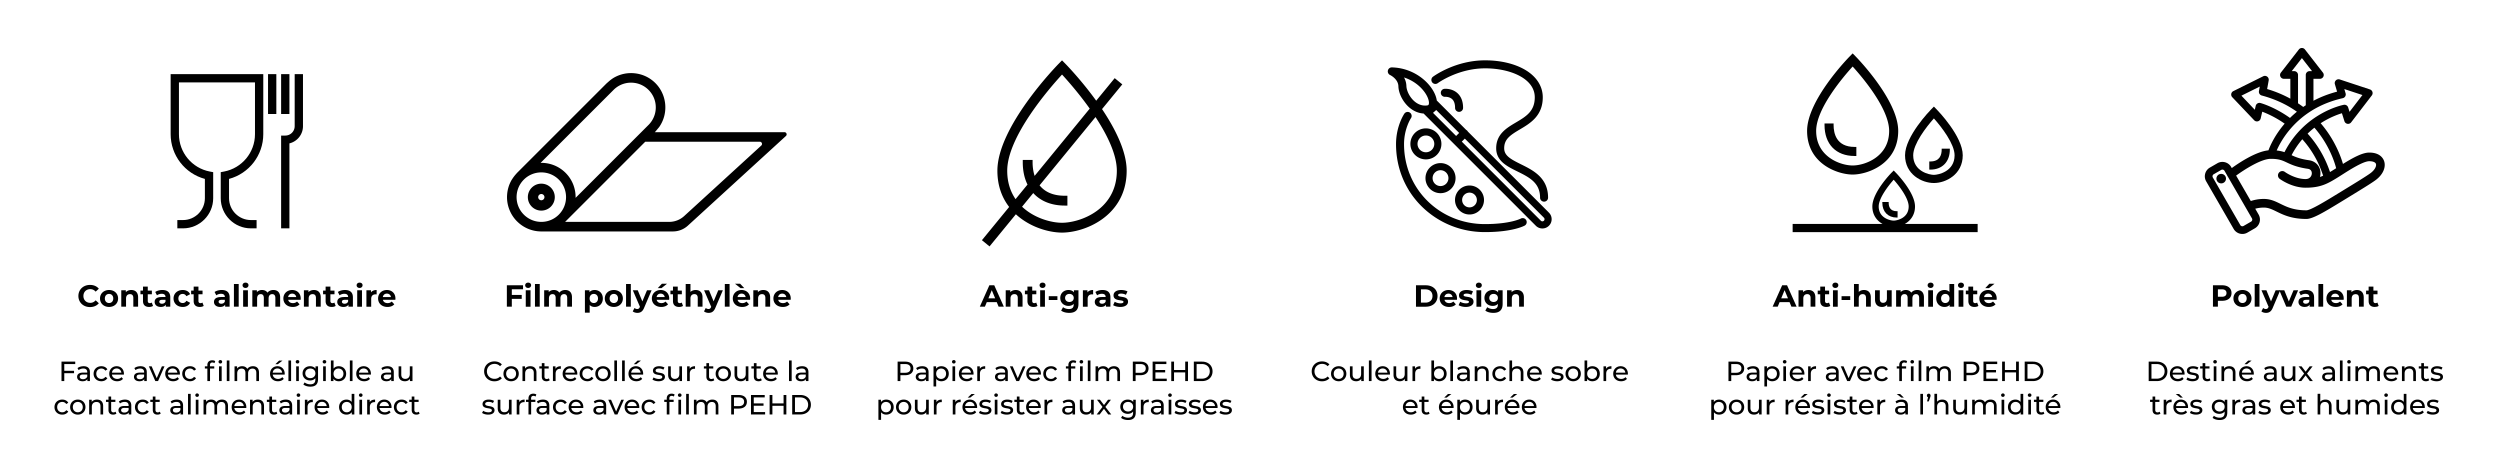
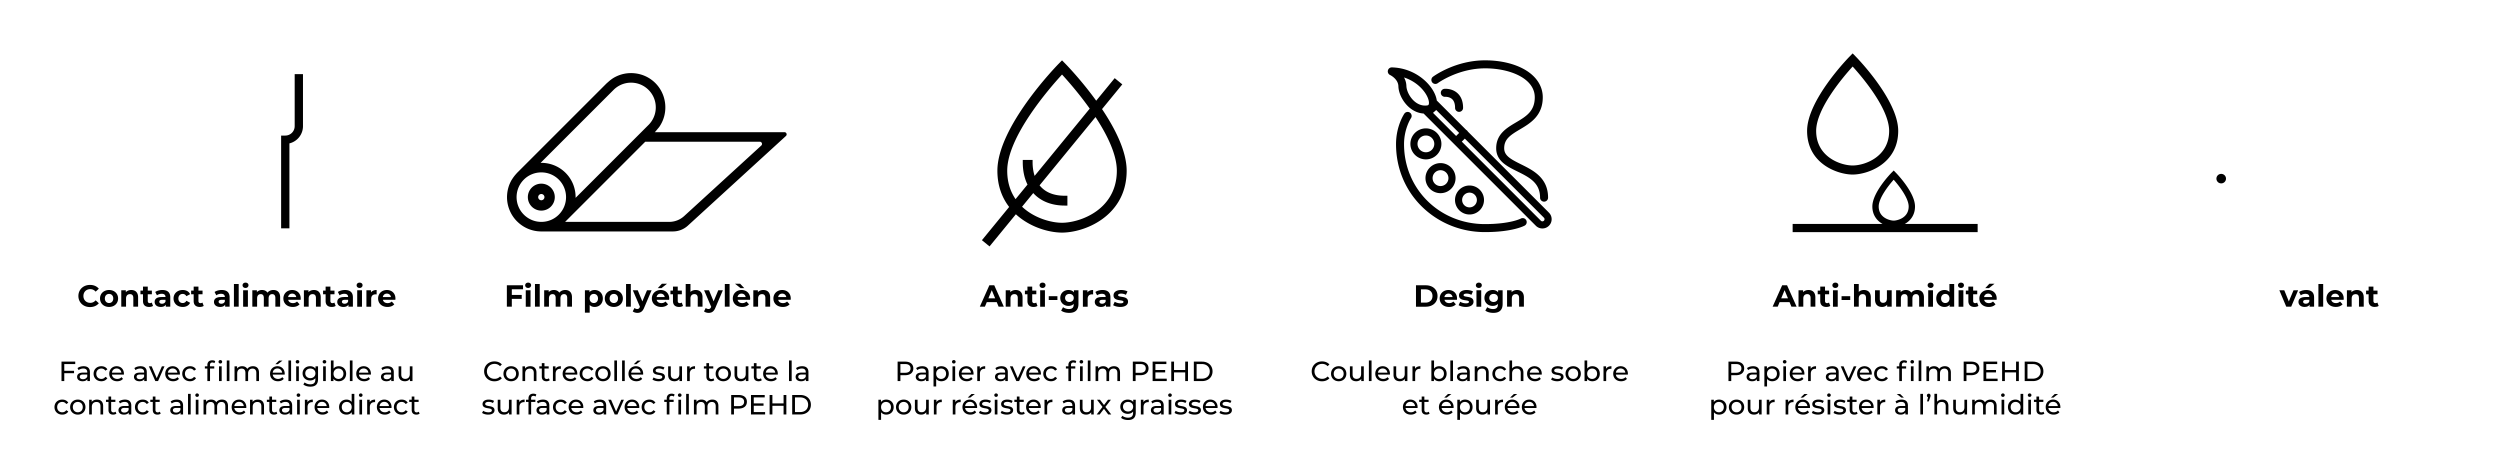
<svg xmlns="http://www.w3.org/2000/svg" viewBox="0 0 1600 300">
-   <path d="M109.213 85.885c0 13.47 9.092 25.17 21.915 28.617v12.341c0 7.717-6.278 13.996-13.996 13.996h-3.637v5.31h3.637c10.645 0 19.306-8.66 19.306-19.306V110.19l-2.159-.41c-11.447-2.178-19.755-12.228-19.755-23.895V52.749h48.663v33.136c0 11.667-8.309 21.717-19.756 23.895l-2.159.41v16.653c0 10.646 8.66 19.306 19.306 19.306h3.637v-5.31h-3.637c-7.717 0-13.995-6.279-13.995-13.996v-12.341c12.822-3.447 21.914-15.147 21.914-28.617V47.438h-59.284zM171.543 47.438h5.31v25.54h-5.31zM179.917 47.438h5.31v25.54h-5.31z" />
  <path d="M188.597 47.438v33.306a6.03 6.03 0 0 1-6.024 6.024h-2.656v59.381h5.31V91.764c4.974-1.198 8.68-5.685 8.68-11.02V47.438zM50.172 189.436c0-4.131 3.171-7.087 7.439-7.087 2.369 0 4.346.861 5.638 2.428l-2.036 1.879c-.92-1.057-2.075-1.606-3.446-1.606-2.564 0-4.385 1.802-4.385 4.386s1.821 4.385 4.385 4.385c1.371 0 2.526-.548 3.446-1.625l2.036 1.88c-1.292 1.585-3.27 2.447-5.658 2.447-4.248 0-7.42-2.956-7.42-7.087M64.01 191.022c0-3.172 2.448-5.423 5.795-5.423s5.775 2.251 5.775 5.423-2.427 5.423-5.775 5.423-5.794-2.252-5.794-5.423m8.478 0c0-1.821-1.156-2.917-2.683-2.917s-2.701 1.096-2.701 2.917 1.174 2.917 2.701 2.917 2.683-1.097 2.683-2.917M88.383 190.258v6.03h-3.054v-5.56c0-1.703-.783-2.487-2.134-2.487-1.469 0-2.526.901-2.526 2.84v5.207h-3.053v-10.532h2.917v1.232c.822-.9 2.055-1.39 3.484-1.39 2.486 0 4.366 1.45 4.366 4.66M97.935 195.779c-.627.45-1.546.666-2.486.666-2.487 0-3.935-1.273-3.935-3.779v-4.326h-1.625v-2.35h1.625v-2.565h3.054v2.565h2.623v2.35h-2.623v4.287c0 .9.489 1.39 1.311 1.39.45 0 .901-.137 1.234-.392zM108.975 190.278v6.01h-2.857v-1.312c-.568.96-1.665 1.469-3.211 1.469-2.467 0-3.935-1.371-3.935-3.192 0-1.86 1.312-3.152 4.522-3.152h2.428c0-1.311-.783-2.075-2.428-2.075-1.116 0-2.271.372-3.034.98l-1.097-2.135c1.155-.822 2.859-1.272 4.542-1.272 3.21 0 5.07 1.488 5.07 4.679m-3.053 2.682v-1.077h-2.095c-1.43 0-1.88.528-1.88 1.233 0 .764.647 1.273 1.723 1.273 1.018 0 1.9-.47 2.252-1.43M111.069 191.022c0-3.172 2.447-5.423 5.873-5.423 2.212 0 3.954.959 4.718 2.682l-2.37 1.272c-.567-.998-1.408-1.448-2.368-1.448-1.546 0-2.76 1.076-2.76 2.917s1.214 2.917 2.76 2.917c.96 0 1.801-.431 2.369-1.45l2.369 1.293c-.764 1.684-2.506 2.663-4.718 2.663-3.426 0-5.873-2.252-5.873-5.423M130.37 195.779c-.627.45-1.546.666-2.486.666-2.487 0-3.935-1.273-3.935-3.779v-4.326h-1.625v-2.35h1.625v-2.565h3.054v2.565h2.623v2.35h-2.623v4.287c0 .9.49 1.39 1.311 1.39.451 0 .901-.137 1.234-.392zM146.95 190.278v6.01h-2.858v-1.312c-.568.96-1.664 1.469-3.211 1.469-2.467 0-3.935-1.371-3.935-3.192 0-1.86 1.312-3.152 4.522-3.152h2.428c0-1.311-.783-2.075-2.428-2.075-1.116 0-2.27.372-3.034.98l-1.097-2.135c1.156-.822 2.859-1.272 4.542-1.272 3.21 0 5.07 1.488 5.07 4.679m-3.054 2.682v-1.077H141.8c-1.43 0-1.88.528-1.88 1.233 0 .764.647 1.273 1.723 1.273 1.018 0 1.9-.47 2.252-1.43M149.709 181.761h3.054v14.527h-3.054zM155.229 182.584c0-.96.764-1.703 1.899-1.703s1.899.705 1.899 1.644c0 1.018-.764 1.762-1.9 1.762s-1.898-.744-1.898-1.703m.372 3.172h3.054v10.532H155.6zM179.288 190.258v6.03h-3.054v-5.56c0-1.703-.763-2.487-1.996-2.487-1.371 0-2.33.882-2.33 2.761v5.286h-3.054v-5.56c0-1.703-.724-2.487-1.997-2.487-1.35 0-2.31.882-2.31 2.761v5.286h-3.054v-10.532h2.917v1.213c.783-.9 1.958-1.37 3.309-1.37 1.468 0 2.72.568 3.464 1.722.842-1.076 2.213-1.722 3.798-1.722 2.506 0 4.307 1.449 4.307 4.659M192.403 191.883h-7.968c.293 1.312 1.41 2.114 3.015 2.114 1.116 0 1.918-.333 2.643-1.018l1.625 1.762c-.98 1.116-2.448 1.704-4.347 1.704-3.641 0-6.01-2.291-6.01-5.423 0-3.152 2.408-5.423 5.619-5.423 3.093 0 5.481 2.075 5.481 5.462 0 .235-.039.568-.058.822m-8.007-1.782h5.187c-.215-1.33-1.213-2.192-2.584-2.192-1.39 0-2.388.842-2.603 2.192M205.263 190.258v6.03h-3.054v-5.56c0-1.703-.783-2.487-2.134-2.487-1.468 0-2.525.901-2.525 2.84v5.207h-3.054v-10.532h2.917v1.232c.822-.9 2.056-1.39 3.484-1.39 2.487 0 4.366 1.45 4.366 4.66M214.815 195.779c-.626.45-1.546.666-2.486.666-2.486 0-3.935-1.273-3.935-3.779v-4.326h-1.625v-2.35h1.625v-2.565h3.054v2.565h2.624v2.35h-2.624v4.287c0 .9.49 1.39 1.312 1.39.45 0 .9-.137 1.233-.392zM225.856 190.278v6.01h-2.858v-1.312c-.568.96-1.664 1.469-3.211 1.469-2.466 0-3.935-1.371-3.935-3.192 0-1.86 1.312-3.152 4.522-3.152h2.428c0-1.311-.783-2.075-2.428-2.075-1.115 0-2.27.372-3.034.98l-1.097-2.135c1.156-.822 2.859-1.272 4.542-1.272 3.21 0 5.07 1.488 5.07 4.679m-3.054 2.682v-1.077h-2.095c-1.429 0-1.879.528-1.879 1.233 0 .764.646 1.273 1.723 1.273 1.018 0 1.899-.47 2.251-1.43M228.243 182.584c0-.96.763-1.703 1.898-1.703s1.9.705 1.9 1.644c0 1.018-.764 1.762-1.9 1.762s-1.898-.744-1.898-1.703m.372 3.172h3.053v10.532h-3.053zM241.045 185.599v2.819c-.254-.02-.45-.04-.685-.04-1.683 0-2.8.921-2.8 2.937v4.973h-3.053v-10.532h2.917v1.39c.743-1.019 1.996-1.547 3.621-1.547M253.026 191.883h-7.968c.293 1.312 1.41 2.114 3.015 2.114 1.116 0 1.918-.333 2.643-1.018l1.625 1.762c-.98 1.116-2.448 1.704-4.347 1.704-3.641 0-6.01-2.291-6.01-5.423 0-3.152 2.408-5.423 5.619-5.423 3.093 0 5.481 2.075 5.481 5.462 0 .235-.039.568-.058.822m-8.007-1.782h5.187c-.215-1.33-1.213-2.192-2.584-2.192-1.39 0-2.388.842-2.603 2.192M41.14 232.992v4.34h6.245v1.531H41.14v5.035h-1.78v-12.454h8.79v1.548zM57.548 238.205v5.693h-1.62v-1.245c-.569.854-1.619 1.352-3.095 1.352-2.135 0-3.487-1.14-3.487-2.776 0-1.512.978-2.758 3.79-2.758h2.704v-.338c0-1.44-.837-2.277-2.527-2.277-1.12 0-2.26.392-2.989 1.015l-.712-1.281c.98-.784 2.384-1.21 3.897-1.21 2.58 0 4.039 1.245 4.039 3.825m-1.708 2.811V239.7h-2.634c-1.69 0-2.17.658-2.17 1.459 0 .943.783 1.53 2.082 1.53 1.28 0 2.294-.587 2.722-1.672M59.9 239.183c0-2.811 2.081-4.803 4.981-4.803 1.69 0 3.096.694 3.843 2.01l-1.299.836c-.604-.925-1.53-1.352-2.562-1.352-1.85 0-3.238 1.299-3.238 3.31 0 2.045 1.388 3.326 3.238 3.326 1.032 0 1.958-.426 2.562-1.352l1.299.818c-.747 1.318-2.153 2.029-3.843 2.029-2.9 0-4.982-2.01-4.982-4.822M79.279 239.753h-7.651c.214 1.654 1.548 2.757 3.416 2.757 1.103 0 2.028-.374 2.722-1.138l.943 1.102c-.854.997-2.153 1.53-3.718 1.53-3.043 0-5.071-2.01-5.071-4.82 0-2.794 2.01-4.804 4.733-4.804s4.66 1.957 4.66 4.857c0 .142-.017.355-.034.516m-7.651-1.228h6.05c-.179-1.584-1.371-2.704-3.025-2.704-1.637 0-2.847 1.103-3.025 2.704M93.945 238.205v5.693h-1.62v-1.245c-.569.854-1.619 1.352-3.095 1.352-2.135 0-3.487-1.14-3.487-2.776 0-1.512.978-2.758 3.79-2.758h2.704v-.338c0-1.44-.837-2.277-2.527-2.277-1.12 0-2.26.392-2.989 1.015l-.712-1.281c.979-.784 2.384-1.21 3.897-1.21 2.58 0 4.039 1.245 4.039 3.825m-1.708 2.811V239.7h-2.634c-1.69 0-2.17.658-2.17 1.459 0 .943.783 1.53 2.081 1.53 1.281 0 2.295-.587 2.723-1.672M105.281 234.468l-4.127 9.43H99.41l-4.128-9.43h1.78l3.237 7.562 3.31-7.562zM115.106 239.753h-7.651c.214 1.654 1.548 2.757 3.416 2.757 1.103 0 2.028-.374 2.722-1.138l.943 1.102c-.854.997-2.152 1.53-3.718 1.53-3.043 0-5.071-2.01-5.071-4.82 0-2.794 2.01-4.804 4.733-4.804s4.66 1.957 4.66 4.857c0 .142-.017.355-.034.516m-7.651-1.228h6.05c-.179-1.584-1.37-2.704-3.025-2.704-1.637 0-2.847 1.103-3.025 2.704M116.64 239.183c0-2.811 2.082-4.803 4.981-4.803 1.69 0 3.096.694 3.843 2.01l-1.299.836c-.604-.925-1.53-1.352-2.562-1.352-1.85 0-3.237 1.299-3.237 3.31 0 2.045 1.387 3.326 3.237 3.326 1.033 0 1.958-.426 2.562-1.352l1.3.818c-.748 1.318-2.154 2.029-3.844 2.029-2.9 0-4.982-2.01-4.982-4.822M135.825 230.59c.729 0 1.44.178 1.92.551l-.515 1.3a2.2 2.2 0 0 0-1.317-.445c-1.014 0-1.53.57-1.53 1.654v.818h2.74v1.406h-2.704v8.024h-1.708v-8.024h-1.601v-1.406h1.6v-.835c0-1.834 1.104-3.043 3.115-3.043m4.038.96c0-.622.498-1.12 1.156-1.12s1.157.48 1.157 1.085c0 .64-.48 1.139-1.157 1.139-.658 0-1.156-.48-1.156-1.104m.302 2.918h1.708v9.43h-1.708zM145.134 230.697h1.708v13.201h-1.708zM165.756 238.471v5.427h-1.708v-5.23c0-1.85-.89-2.758-2.437-2.758-1.708 0-2.83 1.085-2.83 3.13v4.858h-1.707v-5.23c0-1.85-.89-2.758-2.438-2.758-1.708 0-2.829 1.085-2.829 3.13v4.858H150.1v-9.43h1.637v1.406c.676-.96 1.833-1.494 3.256-1.494 1.441 0 2.65.569 3.274 1.743.711-1.068 2.028-1.743 3.63-1.743 2.294 0 3.86 1.316 3.86 4.091M182.186 239.753h-7.651c.214 1.654 1.548 2.757 3.416 2.757 1.103 0 2.028-.374 2.722-1.138l.944 1.102c-.855.997-2.153 1.53-3.72 1.53-3.042 0-5.07-2.01-5.07-4.82 0-2.794 2.01-4.804 4.733-4.804s4.661 1.957 4.661 4.857c0 .142-.018.355-.035.516m-7.651-1.228h6.05c-.178-1.584-1.37-2.704-3.025-2.704-1.637 0-2.847 1.103-3.025 2.704m3.274-5.427h-1.602l2.42-2.312h2.17zM184.592 230.697h1.708v13.201h-1.708zM189.254 231.55c0-.622.499-1.12 1.157-1.12s1.156.48 1.156 1.085c0 .64-.48 1.139-1.156 1.139-.658 0-1.157-.48-1.157-1.104m.303 2.918h1.708v9.43h-1.708zM203.543 234.468v8.149c0 3.327-1.69 4.84-4.893 4.84-1.725 0-3.469-.48-4.5-1.407l.818-1.316c.871.747 2.241 1.228 3.629 1.228 2.224 0 3.238-1.032 3.238-3.167v-.747c-.818.978-2.046 1.459-3.398 1.459-2.722 0-4.786-1.851-4.786-4.573s2.064-4.554 4.786-4.554c1.406 0 2.686.515 3.487 1.547v-1.459zm-1.673 4.466c0-1.833-1.352-3.06-3.237-3.06-1.904 0-3.256 1.227-3.256 3.06 0 1.815 1.352 3.078 3.256 3.078 1.885 0 3.237-1.263 3.237-3.078M206.5 231.55c0-.622.499-1.12 1.157-1.12s1.156.48 1.156 1.085c0 .64-.48 1.139-1.156 1.139-.658 0-1.157-.48-1.157-1.104m.303 2.918h1.708v9.43h-1.708zM221.536 239.183c0 2.882-2.01 4.822-4.768 4.822-1.388 0-2.598-.534-3.363-1.601v1.494h-1.637v-13.201h1.708v5.195c.783-1.014 1.957-1.512 3.292-1.512 2.758 0 4.768 1.921 4.768 4.803m-1.726 0c0-2.01-1.37-3.31-3.185-3.31-1.797 0-3.167 1.3-3.167 3.31s1.37 3.327 3.167 3.327c1.815 0 3.185-1.316 3.185-3.327M223.907 230.697h1.708v13.201h-1.708zM237.359 239.753h-7.65c.213 1.654 1.547 2.757 3.415 2.757 1.104 0 2.029-.374 2.723-1.138l.942 1.102c-.853.997-2.152 1.53-3.718 1.53-3.042 0-5.07-2.01-5.07-4.82 0-2.794 2.01-4.804 4.732-4.804s4.661 1.957 4.661 4.857c0 .142-.017.355-.035.516m-7.65-1.228h6.049c-.178-1.584-1.37-2.704-3.025-2.704-1.637 0-2.846 1.103-3.025 2.704M252.025 238.205v5.693h-1.62v-1.245c-.569.854-1.619 1.352-3.095 1.352-2.135 0-3.487-1.14-3.487-2.776 0-1.512.978-2.758 3.79-2.758h2.704v-.338c0-1.44-.837-2.277-2.527-2.277-1.12 0-2.26.392-2.989 1.015l-.712-1.281c.979-.784 2.384-1.21 3.897-1.21 2.58 0 4.039 1.245 4.039 3.825m-1.708 2.811V239.7h-2.634c-1.69 0-2.17.658-2.17 1.459 0 .943.783 1.53 2.082 1.53 1.28 0 2.294-.587 2.722-1.672M263.984 234.468v9.43h-1.619v-1.424c-.694.98-1.868 1.53-3.203 1.53-2.437 0-4.056-1.333-4.056-4.109v-5.427h1.708v5.23c0 1.851.925 2.776 2.544 2.776 1.78 0 2.918-1.102 2.918-3.13v-4.876zM34.868 260.54c0-2.81 2.082-4.803 4.981-4.803 1.69 0 3.096.694 3.843 2.01l-1.299.837c-.604-.925-1.53-1.353-2.562-1.353-1.85 0-3.237 1.299-3.237 3.31 0 2.046 1.387 3.327 3.237 3.327 1.033 0 1.958-.427 2.562-1.353l1.3.819c-.748 1.317-2.154 2.028-3.844 2.028-2.9 0-4.981-2.01-4.981-4.821M44.888 260.54c0-2.81 2.082-4.803 4.91-4.803 2.83 0 4.893 1.992 4.893 4.804s-2.063 4.821-4.892 4.821-4.911-2.01-4.911-4.821m8.078 0c0-2.01-1.352-3.309-3.167-3.309s-3.185 1.299-3.185 3.31 1.37 3.327 3.185 3.327 3.167-1.317 3.167-3.327M66.01 259.829v5.427h-1.707v-5.23c0-1.852-.926-2.759-2.545-2.759-1.814 0-2.989 1.085-2.989 3.131v4.858h-1.708v-9.43h1.637v1.424c.694-.961 1.904-1.513 3.399-1.513 2.294 0 3.914 1.316 3.914 4.092M74.484 264.704c-.516.445-1.3.658-2.064.658-1.904 0-2.989-1.05-2.989-2.953v-5.178H67.83v-1.405h1.601v-2.064h1.708v2.064h2.704v1.405H71.14v5.107c0 1.014.534 1.584 1.477 1.584.498 0 .978-.16 1.334-.446zM84.023 259.562v5.694h-1.62v-1.246c-.569.854-1.618 1.352-3.095 1.352-2.135 0-3.487-1.139-3.487-2.775 0-1.512.978-2.758 3.79-2.758h2.704v-.338c0-1.442-.837-2.277-2.527-2.277-1.12 0-2.26.391-2.989 1.014l-.712-1.281c.979-.783 2.385-1.21 3.897-1.21 2.58 0 4.039 1.245 4.039 3.825m-1.708 2.812v-1.318H79.68c-1.69 0-2.17.659-2.17 1.46 0 .943.783 1.53 2.082 1.53 1.28 0 2.295-.587 2.722-1.672M86.374 260.54c0-2.81 2.082-4.803 4.982-4.803 1.69 0 3.096.694 3.843 2.01l-1.299.837c-.604-.925-1.53-1.353-2.562-1.353-1.85 0-3.238 1.299-3.238 3.31 0 2.046 1.388 3.327 3.238 3.327 1.032 0 1.958-.427 2.562-1.353l1.3.819c-.748 1.317-2.154 2.028-3.844 2.028-2.9 0-4.982-2.01-4.982-4.821M102.835 264.704c-.515.445-1.299.658-2.064.658-1.903 0-2.988-1.05-2.988-2.953v-5.178H96.18v-1.405h1.602v-2.064h1.708v2.064h2.704v1.405H99.49v5.107c0 1.014.533 1.584 1.476 1.584.498 0 .979-.16 1.335-.446zM117.162 259.562v5.694h-1.62v-1.246c-.569.854-1.618 1.352-3.095 1.352-2.135 0-3.487-1.139-3.487-2.775 0-1.512.978-2.758 3.79-2.758h2.704v-.338c0-1.442-.836-2.277-2.527-2.277-1.12 0-2.26.391-2.989 1.014l-.712-1.281c.98-.783 2.385-1.21 3.897-1.21 2.58 0 4.039 1.245 4.039 3.825m-1.708 2.812v-1.318h-2.633c-1.69 0-2.171.659-2.171 1.46 0 .943.783 1.53 2.082 1.53 1.28 0 2.295-.587 2.722-1.672M120.332 252.054h1.708v13.202h-1.708zM124.995 252.908c0-.622.498-1.121 1.157-1.121s1.156.48 1.156 1.086c0 .64-.48 1.138-1.156 1.138-.659 0-1.157-.48-1.157-1.103m.303 2.918h1.708v9.43h-1.708zM145.92 259.829v5.427h-1.708v-5.23c0-1.852-.89-2.759-2.437-2.759-1.708 0-2.83 1.085-2.83 3.131v4.858h-1.707v-5.23c0-1.852-.89-2.759-2.438-2.759-1.708 0-2.828 1.085-2.828 3.131v4.858h-1.708v-9.43h1.636v1.405c.676-.96 1.833-1.494 3.256-1.494 1.441 0 2.651.57 3.274 1.743.711-1.067 2.028-1.743 3.63-1.743 2.294 0 3.86 1.316 3.86 4.092M157.616 261.11h-7.651c.214 1.654 1.548 2.758 3.416 2.758 1.103 0 2.028-.374 2.722-1.139l.943 1.103c-.854.997-2.153 1.53-3.719 1.53-3.042 0-5.07-2.01-5.07-4.821 0-2.793 2.01-4.804 4.733-4.804s4.66 1.957 4.66 4.857c0 .142-.017.356-.034.516m-7.651-1.227h6.049c-.178-1.584-1.37-2.705-3.024-2.705-1.637 0-2.847 1.103-3.025 2.705M168.97 259.829v5.427h-1.707v-5.23c0-1.852-.926-2.759-2.545-2.759-1.814 0-2.989 1.085-2.989 3.131v4.858h-1.708v-9.43h1.637v1.424c.694-.961 1.904-1.513 3.398-1.513 2.295 0 3.915 1.316 3.915 4.092M177.444 264.704c-.516.445-1.3.658-2.064.658-1.904 0-2.99-1.05-2.99-2.953v-5.178h-1.6v-1.405h1.6v-2.064h1.709v2.064h2.704v1.405H174.1v5.107c0 1.014.534 1.584 1.477 1.584.498 0 .978-.16 1.334-.446zM186.983 259.562v5.694h-1.62v-1.246c-.569.854-1.619 1.352-3.095 1.352-2.135 0-3.487-1.139-3.487-2.775 0-1.512.978-2.758 3.79-2.758h2.704v-.338c0-1.442-.837-2.277-2.527-2.277-1.12 0-2.26.391-2.989 1.014l-.712-1.281c.979-.783 2.384-1.21 3.897-1.21 2.58 0 4.039 1.245 4.039 3.825m-1.708 2.812v-1.318h-2.634c-1.69 0-2.17.659-2.17 1.46 0 .943.783 1.53 2.082 1.53 1.28 0 2.294-.587 2.722-1.672M189.85 252.908c0-.622.499-1.121 1.157-1.121s1.156.48 1.156 1.086c0 .64-.48 1.138-1.156 1.138-.658 0-1.157-.48-1.157-1.103m.303 2.918h1.708v9.43h-1.708zM200.189 255.737v1.654c-.142-.017-.267-.017-.391-.017-1.833 0-2.972 1.12-2.972 3.184v4.698h-1.708v-9.43h1.637v1.584c.605-1.104 1.78-1.673 3.434-1.673M210.689 261.11h-7.651c.214 1.654 1.548 2.758 3.416 2.758 1.103 0 2.028-.374 2.722-1.139l.943 1.103c-.854.997-2.152 1.53-3.718 1.53-3.043 0-5.071-2.01-5.071-4.821 0-2.793 2.01-4.804 4.733-4.804s4.661 1.957 4.661 4.857c0 .142-.018.356-.035.516m-7.651-1.227h6.05c-.178-1.584-1.37-2.705-3.025-2.705-1.637 0-2.847 1.103-3.025 2.705M226.778 252.054v13.202h-1.637v-1.495c-.765 1.068-1.975 1.601-3.362 1.601-2.758 0-4.769-1.94-4.769-4.821s2.01-4.804 4.769-4.804c1.334 0 2.508.498 3.291 1.513v-5.196zm-1.69 8.487c0-2.011-1.37-3.31-3.167-3.31-1.815 0-3.185 1.299-3.185 3.31s1.37 3.327 3.185 3.327c1.797 0 3.167-1.317 3.167-3.327M229.718 252.908c0-.622.498-1.121 1.156-1.121s1.157.48 1.157 1.086c0 .64-.48 1.138-1.157 1.138-.658 0-1.156-.48-1.156-1.103m.302 2.918h1.708v9.43h-1.708zM240.056 255.737v1.654c-.142-.017-.267-.017-.391-.017-1.833 0-2.971 1.12-2.971 3.184v4.698h-1.708v-9.43h1.636v1.584c.605-1.104 1.78-1.673 3.434-1.673M250.556 261.11h-7.65c.213 1.654 1.547 2.758 3.415 2.758 1.103 0 2.028-.374 2.722-1.139l.944 1.103c-.855.997-2.153 1.53-3.72 1.53-3.042 0-5.07-2.01-5.07-4.821 0-2.793 2.01-4.804 4.733-4.804s4.661 1.957 4.661 4.857c0 .142-.017.356-.035.516m-7.65-1.227h6.048c-.177-1.584-1.37-2.705-3.024-2.705-1.637 0-2.847 1.103-3.025 2.705M252.09 260.54c0-2.81 2.082-4.803 4.982-4.803 1.69 0 3.095.694 3.842 2.01l-1.298.837c-.605-.925-1.53-1.353-2.562-1.353-1.85 0-3.238 1.299-3.238 3.31 0 2.046 1.387 3.327 3.238 3.327 1.032 0 1.957-.427 2.562-1.353l1.298.819c-.747 1.317-2.152 2.028-3.842 2.028-2.9 0-4.982-2.01-4.982-4.821M268.55 264.704c-.515.445-1.299.658-2.064.658-1.903 0-2.989-1.05-2.989-2.953v-5.178h-1.6v-1.405h1.6v-2.064h1.708v2.064h2.705v1.405h-2.705v5.107c0 1.014.534 1.584 1.477 1.584.498 0 .978-.16 1.334-.446zM346.445 117.544c-4.754 0-8.621 3.867-8.621 8.62 0 4.755 3.867 8.622 8.621 8.622s8.62-3.867 8.62-8.621-3.866-8.621-8.62-8.621m0 10.627c-1.106 0-2.006-.9-2.006-2.006s.9-2.006 2.006-2.006 2.006.9 2.006 2.006-.9 2.006-2.006 2.006" />
  <path d="m419.072 84.587.186-.186c.085-.084.17-.168.237-.237l2.39-2.87c3.17-4.543 4.535-10.16 3.696-15.829-1.429-9.658-8.925-17.107-18.594-18.46-4.781-.67-9.5.216-13.57 2.424-1.213.658-2.336 1.47-3.399 2.35 0 0-1.892 1.66-2.021 1.794L331 110.56l-.016.016q-.032.03-.066.063l-.797.905a25 25 0 0 0-2.225 2.935l-.574.884c-.058.103-.108.21-.165.313q-.148.274-.289.551a22 22 0 0 0-.31.627c-.06.128-.113.258-.172.387a19 19 0 0 0-.973 2.626l-.023.079a22 22 0 0 0-.791 4.095l-.003.036c-.066.69-.11 1.386-.11 2.089 0 2.502.427 4.906 1.201 7.148l.059.174q.121.339.254.673.077.2.157.4.093.22.19.436.134.31.278.614.05.104.102.207a21.9 21.9 0 0 0 4.191 5.875l.007-.007c3.976 3.976 9.466 6.439 15.52 6.439h84.21c3.546 0 6.964-1.327 9.58-3.72L502.99 87.03c.946-.865.334-2.442-.949-2.442zm-26.724-26.712.05-.053q.265-.276.543-.542l.07-.065c3.555-3.349 8.422-4.885 13.359-4.115 6.56 1.022 11.854 6.165 13.063 12.694.927 5.007-.548 10.012-3.898 13.66l-.188.206-46.964 46.968c.12-5.777-2.012-11.592-6.41-15.99s-10.212-6.531-15.987-6.411zm-60.132 75.243-.067-.135q-.107-.226-.206-.455-.067-.151-.132-.304-.06-.148-.117-.297a16 16 0 0 1-.18-.478l-.045-.13c-1.48-4.324-1.041-9.164 1.317-13.18q.175-.296.364-.585.014-.022.027-.044a16 16 0 0 1 1.926-2.397l.166-.171.04-.041c6.183-6.112 16.182-6.092 22.338.062 6.133 6.134 6.172 16.086.123 22.273l-.026.026a15.72 15.72 0 0 1-11.299 4.744c-6.241 0-11.65-3.63-14.23-8.888m105.644 5.168a14.2 14.2 0 0 1-9.58 3.72h-66.622l.314-.315.016-.016 50.966-50.97h73.328c1.283 0 1.895 1.577.949 2.443zM309.842 237.67c0-3.682 2.81-6.369 6.6-6.369 1.922 0 3.594.659 4.733 1.94l-1.157 1.121c-.96-1.015-2.134-1.477-3.504-1.477-2.812 0-4.893 2.029-4.893 4.786s2.081 4.786 4.893 4.786c1.37 0 2.544-.48 3.504-1.494l1.157 1.12c-1.139 1.28-2.81 1.958-4.75 1.958-3.772 0-6.583-2.687-6.583-6.37M322.211 239.183c0-2.811 2.082-4.803 4.91-4.803 2.83 0 4.893 1.992 4.893 4.803s-2.063 4.822-4.892 4.822-4.91-2.01-4.91-4.822m8.078 0c0-2.01-1.352-3.31-3.167-3.31s-3.185 1.3-3.185 3.31 1.37 3.327 3.185 3.327 3.167-1.316 3.167-3.327M343.334 238.471v5.427h-1.708v-5.23c0-1.85-.925-2.758-2.544-2.758-1.815 0-2.989 1.085-2.989 3.13v4.858h-1.708v-9.43h1.637v1.424c.694-.96 1.904-1.512 3.398-1.512 2.295 0 3.914 1.316 3.914 4.091M351.807 243.346c-.516.446-1.299.659-2.064.659-1.903 0-2.989-1.05-2.989-2.954v-5.177h-1.6v-1.406h1.6v-2.063h1.708v2.063h2.704v1.406h-2.704v5.106c0 1.015.534 1.584 1.477 1.584.498 0 .978-.16 1.334-.445zM358.944 234.38v1.654c-.142-.018-.267-.018-.391-.018-1.833 0-2.972 1.121-2.972 3.185v4.697h-1.708v-9.43h1.637v1.584c.605-1.103 1.78-1.672 3.434-1.672M369.443 239.753h-7.65c.214 1.654 1.548 2.757 3.416 2.757 1.103 0 2.028-.374 2.722-1.138l.943 1.102c-.854.997-2.152 1.53-3.718 1.53-3.043 0-5.071-2.01-5.071-4.82 0-2.794 2.01-4.804 4.733-4.804s4.66 1.957 4.66 4.857c0 .142-.017.355-.035.516m-7.65-1.228h6.05c-.179-1.584-1.371-2.704-3.025-2.704-1.638 0-2.847 1.103-3.025 2.704M370.977 239.183c0-2.811 2.082-4.803 4.982-4.803 1.69 0 3.096.694 3.843 2.01l-1.299.836c-.604-.925-1.53-1.352-2.562-1.352-1.85 0-3.238 1.299-3.238 3.31 0 2.045 1.388 3.326 3.238 3.326 1.032 0 1.958-.426 2.562-1.352l1.3.818c-.748 1.318-2.154 2.029-3.844 2.029-2.9 0-4.982-2.01-4.982-4.822M380.998 239.183c0-2.811 2.082-4.803 4.91-4.803 2.83 0 4.893 1.992 4.893 4.803s-2.063 4.822-4.892 4.822-4.911-2.01-4.911-4.822m8.078 0c0-2.01-1.353-3.31-3.167-3.31s-3.185 1.3-3.185 3.31 1.37 3.327 3.185 3.327 3.167-1.316 3.167-3.327M393.171 230.697h1.708v13.201h-1.708zM398.137 230.697h1.708v13.201h-1.708zM411.589 239.753h-7.65c.213 1.654 1.547 2.757 3.415 2.757 1.104 0 2.029-.374 2.722-1.138l.943 1.102c-.853.997-2.152 1.53-3.718 1.53-3.042 0-5.07-2.01-5.07-4.82 0-2.794 2.01-4.804 4.732-4.804s4.661 1.957 4.661 4.857c0 .142-.017.355-.035.516m-7.65-1.228h6.049c-.178-1.584-1.37-2.704-3.025-2.704-1.637 0-2.846 1.103-3.025 2.704m3.273-5.427h-1.6l2.419-2.312h2.17zM417.59 242.902l.712-1.353c.8.57 2.082.979 3.31.979 1.583 0 2.241-.48 2.241-1.281 0-2.117-5.96-.284-5.96-4.038 0-1.69 1.512-2.83 3.932-2.83 1.228 0 2.615.32 3.434.854l-.73 1.353c-.854-.552-1.797-.747-2.722-.747-1.495 0-2.224.551-2.224 1.298 0 2.224 5.978.41 5.978 4.075 0 1.708-1.566 2.793-4.074 2.793-1.566 0-3.114-.48-3.896-1.103M436.488 234.468v9.43h-1.619v-1.424c-.694.98-1.868 1.53-3.203 1.53-2.437 0-4.056-1.333-4.056-4.109v-5.427h1.708v5.23c0 1.851.925 2.776 2.544 2.776 1.78 0 2.918-1.102 2.918-3.13v-4.876zM444.82 234.38v1.654c-.143-.018-.268-.018-.392-.018-1.833 0-2.972 1.121-2.972 3.185v4.697h-1.708v-9.43h1.637v1.584c.605-1.103 1.78-1.672 3.434-1.672M457.135 243.346c-.516.446-1.3.659-2.064.659-1.904 0-2.99-1.05-2.99-2.954v-5.177h-1.6v-1.406h1.6v-2.063h1.709v2.063h2.704v1.406h-2.704v5.106c0 1.015.534 1.584 1.476 1.584.498 0 .979-.16 1.335-.445zM458.009 239.183c0-2.811 2.082-4.803 4.91-4.803 2.83 0 4.893 1.992 4.893 4.803s-2.064 4.822-4.893 4.822-4.91-2.01-4.91-4.822m8.077 0c0-2.01-1.352-3.31-3.167-3.31s-3.184 1.3-3.184 3.31 1.37 3.327 3.184 3.327 3.167-1.316 3.167-3.327M478.972 234.468v9.43h-1.62v-1.424c-.693.98-1.868 1.53-3.202 1.53-2.438 0-4.056-1.333-4.056-4.109v-5.427h1.708v5.23c0 1.851.924 2.776 2.544 2.776 1.779 0 2.918-1.102 2.918-3.13v-4.876zM487.533 243.346c-.516.446-1.299.659-2.064.659-1.903 0-2.989-1.05-2.989-2.954v-5.177h-1.6v-1.406h1.6v-2.063h1.708v2.063h2.704v1.406h-2.704v5.106c0 1.015.534 1.584 1.477 1.584.498 0 .978-.16 1.334-.445zM497.765 239.753h-7.65c.214 1.654 1.548 2.757 3.416 2.757 1.104 0 2.028-.374 2.722-1.138l.943 1.102c-.853.997-2.152 1.53-3.718 1.53-3.043 0-5.07-2.01-5.07-4.82 0-2.794 2.01-4.804 4.732-4.804s4.661 1.957 4.661 4.857c0 .142-.017.355-.036.516m-7.65-1.228h6.05c-.178-1.584-1.37-2.704-3.025-2.704-1.637 0-2.847 1.103-3.025 2.704M504.96 230.697h1.707v13.201h-1.708zM517.397 238.205v5.693h-1.619v-1.245c-.57.854-1.619 1.352-3.096 1.352-2.135 0-3.487-1.14-3.487-2.776 0-1.512.979-2.758 3.79-2.758h2.704v-.338c0-1.44-.836-2.277-2.527-2.277-1.12 0-2.259.392-2.988 1.015l-.712-1.281c.978-.784 2.384-1.21 3.896-1.21 2.58 0 4.04 1.245 4.04 3.825m-1.708 2.811V239.7h-2.633c-1.69 0-2.17.658-2.17 1.459 0 .943.782 1.53 2.081 1.53 1.28 0 2.295-.587 2.722-1.672M308.524 264.26l.712-1.353c.8.57 2.082.978 3.31.978 1.583 0 2.24-.48 2.24-1.28 0-2.118-5.959-.285-5.959-4.039 0-1.69 1.512-2.829 3.932-2.829 1.228 0 2.615.32 3.434.854l-.73 1.352c-.854-.552-1.797-.747-2.722-.747-1.495 0-2.224.552-2.224 1.299 0 2.223 5.978.409 5.978 4.074 0 1.708-1.565 2.793-4.074 2.793-1.566 0-3.114-.48-3.897-1.103M327.422 255.826v9.43h-1.619v-1.424c-.694.98-1.868 1.53-3.203 1.53-2.437 0-4.056-1.334-4.056-4.11v-5.426h1.708v5.23c0 1.85.925 2.776 2.544 2.776 1.78 0 2.918-1.103 2.918-3.131v-4.875zM335.753 255.737v1.654c-.142-.017-.267-.017-.391-.017-1.833 0-2.972 1.12-2.972 3.184v4.698h-1.708v-9.43h1.637v1.584c.605-1.104 1.78-1.673 3.434-1.673M339.9 255.008v.818h2.74v1.405h-2.704v8.025h-1.708v-8.025h-1.6v-1.405h1.6v-.836c0-1.833 1.103-3.043 3.114-3.043.73 0 1.441.179 1.922.552l-.517 1.299a2.2 2.2 0 0 0-1.316-.445c-1.014 0-1.53.57-1.53 1.655M351.557 259.562v5.694h-1.62v-1.246c-.569.854-1.618 1.352-3.095 1.352-2.135 0-3.487-1.139-3.487-2.775 0-1.512.978-2.758 3.79-2.758h2.704v-.338c0-1.442-.836-2.277-2.527-2.277-1.12 0-2.26.391-2.989 1.014l-.712-1.281c.98-.783 2.385-1.21 3.897-1.21 2.58 0 4.039 1.245 4.039 3.825m-1.708 2.812v-1.318h-2.633c-1.69 0-2.171.659-2.171 1.46 0 .943.783 1.53 2.082 1.53 1.28 0 2.295-.587 2.722-1.672M353.909 260.54c0-2.81 2.082-4.803 4.981-4.803 1.69 0 3.096.694 3.843 2.01l-1.299.837c-.604-.925-1.53-1.353-2.562-1.353-1.85 0-3.237 1.299-3.237 3.31 0 2.046 1.387 3.327 3.237 3.327 1.033 0 1.958-.427 2.562-1.353l1.3.819c-.748 1.317-2.154 2.028-3.844 2.028-2.9 0-4.981-2.01-4.981-4.821M373.287 261.11h-7.65c.213 1.654 1.547 2.758 3.416 2.758 1.103 0 2.028-.374 2.722-1.139l.943 1.103c-.854.997-2.153 1.53-3.719 1.53-3.042 0-5.07-2.01-5.07-4.821 0-2.793 2.01-4.804 4.732-4.804s4.662 1.957 4.662 4.857c0 .142-.018.356-.036.516m-7.65-1.227h6.049c-.178-1.584-1.37-2.705-3.025-2.705-1.637 0-2.846 1.103-3.024 2.705M387.953 259.562v5.694h-1.619v-1.246c-.569.854-1.619 1.352-3.095 1.352-2.136 0-3.488-1.139-3.488-2.775 0-1.512.979-2.758 3.79-2.758h2.704v-.338c0-1.442-.836-2.277-2.526-2.277-1.121 0-2.26.391-2.99 1.014l-.711-1.281c.979-.783 2.384-1.21 3.896-1.21 2.58 0 4.04 1.245 4.04 3.825m-1.708 2.812v-1.318h-2.633c-1.69 0-2.17.659-2.17 1.46 0 .943.782 1.53 2.081 1.53 1.281 0 2.295-.587 2.722-1.672M399.29 255.826l-4.127 9.43h-1.744l-4.128-9.43h1.78l3.237 7.561 3.31-7.561zM409.114 261.11h-7.65c.214 1.654 1.548 2.758 3.416 2.758 1.103 0 2.028-.374 2.722-1.139l.943 1.103c-.854.997-2.153 1.53-3.719 1.53-3.042 0-5.07-2.01-5.07-4.821 0-2.793 2.01-4.804 4.733-4.804s4.66 1.957 4.66 4.857c0 .142-.017.356-.035.516m-7.65-1.227h6.049c-.178-1.584-1.37-2.705-3.024-2.705-1.638 0-2.847 1.103-3.025 2.705M410.648 260.54c0-2.81 2.082-4.803 4.982-4.803 1.69 0 3.096.694 3.843 2.01l-1.299.837c-.604-.925-1.53-1.353-2.562-1.353-1.85 0-3.238 1.299-3.238 3.31 0 2.046 1.388 3.327 3.238 3.327 1.032 0 1.958-.427 2.562-1.353l1.299.819c-.747 1.317-2.153 2.028-3.843 2.028-2.9 0-4.982-2.01-4.982-4.821M429.833 251.947c.73 0 1.441.179 1.922.552l-.516 1.299a2.2 2.2 0 0 0-1.317-.445c-1.014 0-1.53.57-1.53 1.655v.818h2.74v1.405h-2.704v8.025h-1.708v-8.025h-1.602v-1.405h1.602v-.836c0-1.833 1.103-3.043 3.113-3.043m4.039.96c0-.621.498-1.12 1.156-1.12s1.157.48 1.157 1.086c0 .64-.48 1.138-1.157 1.138-.658 0-1.156-.48-1.156-1.103m.302 2.919h1.708v9.43h-1.708zM439.142 252.054h1.708v13.202h-1.708zM459.765 259.829v5.427h-1.708v-5.23c0-1.852-.89-2.759-2.438-2.759-1.708 0-2.829 1.085-2.829 3.131v4.858h-1.708v-5.23c0-1.852-.89-2.759-2.437-2.759-1.708 0-2.829 1.085-2.829 3.131v4.858h-1.708v-9.43h1.637v1.405c.676-.96 1.832-1.494 3.256-1.494 1.441 0 2.65.57 3.274 1.743.711-1.067 2.028-1.743 3.63-1.743 2.294 0 3.86 1.316 3.86 4.092M478.01 257.142c0 2.705-1.957 4.342-5.196 4.342h-3.077v3.772h-1.78V252.8h4.857c3.239 0 5.196 1.637 5.196 4.341m-1.78 0c0-1.779-1.192-2.793-3.469-2.793h-3.024v5.587h3.024c2.277 0 3.47-1.014 3.47-2.794M489.667 263.708v1.548h-9.038V252.8h8.79v1.548h-7.01v3.825h6.244v1.513h-6.244v4.02zM503.264 252.801v12.455h-1.778v-5.551h-7.153v5.55h-1.779v-12.454h1.78v5.356h7.152V252.8zM507.006 252.801h5.248c4.003 0 6.725 2.527 6.725 6.227s-2.722 6.228-6.725 6.228h-5.248zm5.141 10.907c3.078 0 5.054-1.886 5.054-4.68s-1.976-4.679-5.054-4.679h-3.362v9.359zM327.562 185.13v3.62h6.343v2.546h-6.343v4.992h-3.172v-13.704h10.356v2.545zM336.116 182.584c0-.96.763-1.703 1.898-1.703 1.136 0 1.9.705 1.9 1.644 0 1.018-.764 1.762-1.9 1.762s-1.898-.744-1.898-1.703m.372 3.172h3.053v10.532h-3.053zM342.38 181.761h3.053v14.527h-3.053zM366.067 190.258v6.03h-3.054v-5.56c0-1.703-.763-2.487-1.997-2.487-1.37 0-2.33.882-2.33 2.761v5.286h-3.053v-5.56c0-1.703-.724-2.487-1.997-2.487-1.351 0-2.31.882-2.31 2.761v5.286h-3.054v-10.532h2.917v1.213c.783-.9 1.957-1.37 3.308-1.37 1.469 0 2.722.568 3.465 1.722.842-1.076 2.213-1.722 3.798-1.722 2.506 0 4.307 1.449 4.307 4.659M385.817 191.022c0 3.308-2.29 5.423-5.246 5.423-1.312 0-2.389-.412-3.172-1.273v4.914h-3.054v-14.33h2.917v1.213c.763-.92 1.899-1.37 3.309-1.37 2.956 0 5.246 2.114 5.246 5.423m-3.093 0c0-1.821-1.155-2.917-2.682-2.917s-2.682 1.096-2.682 2.917 1.155 2.917 2.682 2.917 2.682-1.097 2.682-2.917M387.069 191.022c0-3.172 2.447-5.423 5.795-5.423s5.775 2.251 5.775 5.423-2.428 5.423-5.775 5.423-5.795-2.252-5.795-5.423m8.477 0c0-1.821-1.156-2.917-2.682-2.917-1.528 0-2.702 1.096-2.702 2.917s1.174 2.917 2.702 2.917c1.526 0 2.682-1.097 2.682-2.917M400.673 181.761h3.054v14.527h-3.054zM417.02 185.756l-4.758 11.178c-1.018 2.545-2.467 3.308-4.366 3.308-1.076 0-2.251-.352-2.936-.96l1.116-2.172c.47.411 1.116.666 1.723.666.841 0 1.311-.373 1.722-1.312l.04-.098-4.562-10.61h3.152l2.956 7.145 2.976-7.145zM428.236 191.883h-7.968c.293 1.312 1.41 2.114 3.015 2.114 1.115 0 1.918-.333 2.643-1.018l1.625 1.762c-.98 1.116-2.448 1.704-4.347 1.704-3.641 0-6.01-2.291-6.01-5.423 0-3.152 2.408-5.423 5.619-5.423 3.093 0 5.481 2.075 5.481 5.462 0 .235-.039.568-.058.822m-8.007-1.782h5.187c-.215-1.33-1.213-2.192-2.584-2.192-1.39 0-2.388.842-2.603 2.192m3.132-5.697h-2.389l2.644-2.818h3.288zM437.122 195.779c-.627.45-1.546.666-2.486.666-2.487 0-3.935-1.273-3.935-3.779v-4.326h-1.625v-2.35h1.625v-2.565h3.054v2.565h2.623v2.35h-2.623v4.287c0 .9.489 1.39 1.311 1.39.45 0 .901-.137 1.234-.392zM449.611 190.258v6.03h-3.054v-5.56c0-1.703-.783-2.487-2.134-2.487-1.468 0-2.525.901-2.525 2.84v5.207h-3.054V181.76h3.054v5.09c.822-.822 1.997-1.252 3.347-1.252 2.487 0 4.366 1.449 4.366 4.659M462.629 185.756l-4.758 11.178c-1.018 2.545-2.466 3.308-4.365 3.308-1.077 0-2.252-.352-2.937-.96l1.116-2.172c.47.411 1.116.666 1.723.666.842 0 1.312-.373 1.723-1.312l.039-.098-4.562-10.61h3.152l2.957 7.145 2.975-7.145zM463.88 181.761h3.054v14.527h-3.054zM480.03 191.883h-7.967c.293 1.312 1.409 2.114 3.014 2.114 1.116 0 1.919-.333 2.644-1.018l1.625 1.762c-.98 1.116-2.448 1.704-4.347 1.704-3.641 0-6.01-2.291-6.01-5.423 0-3.152 2.408-5.423 5.619-5.423 3.093 0 5.481 2.075 5.481 5.462 0 .235-.039.568-.058.822m-6.088-7.479-3.543-2.818h3.288l2.643 2.818zm-1.918 5.697h5.187c-.215-1.33-1.213-2.192-2.584-2.192-1.39 0-2.388.842-2.603 2.192M492.89 190.258v6.03h-3.053v-5.56c0-1.703-.783-2.487-2.134-2.487-1.468 0-2.525.901-2.525 2.84v5.207h-3.054v-10.532h2.917v1.232c.822-.9 2.056-1.39 3.484-1.39 2.487 0 4.366 1.45 4.366 4.66M506.026 191.883h-7.968c.293 1.312 1.41 2.114 3.015 2.114 1.115 0 1.918-.333 2.643-1.018l1.625 1.762c-.98 1.116-2.448 1.704-4.347 1.704-3.641 0-6.01-2.291-6.01-5.423 0-3.152 2.408-5.423 5.619-5.423 3.093 0 5.481 2.075 5.481 5.462 0 .235-.039.568-.058.822m-8.007-1.782h5.187c-.215-1.33-1.213-2.192-2.584-2.192-1.39 0-2.388.842-2.603 2.192M705.306 69.818 718.267 54l-4.863-3.984-11.834 14.442c-9.406-13.012-18.84-22.744-19.624-23.546l-2.248-2.3-2.249 2.3c-1.597 1.634-39.117 40.342-39.117 68.35 0 10.175 3.312 17.713 7.53 23.187l-17.429 21.272 4.864 3.984 16.86-20.578a41 41 0 0 0 3.738 3.055c8.862 6.4 19.14 8.68 25.803 8.68s16.94-2.28 25.802-8.68c7.1-5.127 15.562-14.654 15.562-30.92 0-12.433-7.394-26.972-15.756-39.443m-60.686 39.443c0-21.758 27.006-52.774 35.078-61.558 3.55 3.863 10.762 12.027 17.728 21.812l-35.268 43.045c-1.064-3.272-1.3-6.49-1.3-8.7v-1.487h-6.289v1.486c0 5.462 1.058 10.259 3.032 14.263l-7.642 9.325c-3.244-4.71-5.339-10.693-5.339-18.186m57.198 25.823c-7.654 5.528-16.7 7.49-22.12 7.49-6.739 0-17.7-2.825-25.578-10.284l7.157-8.735c4.662 5.143 11.575 8.01 20.187 8.01h1.672v-6.288h-1.672c-8.164 0-13.13-2.886-16.134-6.67l35.797-43.688c7.39 11.252 13.647 23.869 13.647 34.342 0 13.609-7.045 21.554-12.956 25.823M584.526 235.785c0 2.705-1.957 4.342-5.196 4.342h-3.077v3.771h-1.78v-12.454h4.857c3.239 0 5.196 1.637 5.196 4.34m-1.78 0c0-1.78-1.191-2.793-3.469-2.793h-3.024v5.587h3.024c2.278 0 3.47-1.015 3.47-2.794M594.28 238.205v5.693h-1.619v-1.245c-.57.854-1.62 1.352-3.096 1.352-2.135 0-3.487-1.14-3.487-2.776 0-1.512.978-2.758 3.79-2.758h2.704v-.338c0-1.44-.836-2.277-2.527-2.277-1.12 0-2.259.392-2.989 1.015l-.711-1.281c.979-.784 2.384-1.21 3.896-1.21 2.58 0 4.04 1.245 4.04 3.825m-1.708 2.811V239.7h-2.633c-1.69 0-2.171.658-2.171 1.459 0 .943.783 1.53 2.082 1.53 1.28 0 2.295-.587 2.722-1.672M607.218 239.183c0 2.9-2.01 4.822-4.768 4.822-1.334 0-2.509-.516-3.291-1.53v4.874h-1.708v-12.88h1.636v1.494c.765-1.05 1.975-1.583 3.363-1.583 2.758 0 4.768 1.921 4.768 4.803m-1.725 0c0-1.992-1.37-3.31-3.186-3.31-1.796 0-3.167 1.318-3.167 3.31 0 2.011 1.37 3.327 3.167 3.327 1.815 0 3.186-1.316 3.186-3.327M609.286 231.55c0-.622.499-1.12 1.157-1.12s1.156.48 1.156 1.085c0 .64-.48 1.139-1.156 1.139-.658 0-1.157-.48-1.157-1.104m.303 2.918h1.708v9.43h-1.708zM623.04 239.753h-7.65c.214 1.654 1.548 2.757 3.416 2.757 1.104 0 2.028-.374 2.722-1.138l.943 1.102c-.853.997-2.152 1.53-3.718 1.53-3.043 0-5.071-2.01-5.071-4.82 0-2.794 2.01-4.804 4.733-4.804s4.661 1.957 4.661 4.857c0 .142-.018.355-.036.516m-7.65-1.228h6.05c-.178-1.584-1.37-2.704-3.025-2.704-1.637 0-2.847 1.103-3.025 2.704M630.517 234.38v1.654c-.142-.018-.267-.018-.391-.018-1.833 0-2.971 1.121-2.971 3.185v4.697h-1.708v-9.43h1.636v1.584c.605-1.103 1.78-1.672 3.434-1.672M645.004 238.205v5.693h-1.62v-1.245c-.569.854-1.619 1.352-3.095 1.352-2.135 0-3.487-1.14-3.487-2.776 0-1.512.978-2.758 3.79-2.758h2.704v-.338c0-1.44-.837-2.277-2.527-2.277-1.12 0-2.26.392-2.989 1.015l-.712-1.281c.98-.784 2.384-1.21 3.897-1.21 2.58 0 4.039 1.245 4.039 3.825m-1.708 2.811V239.7h-2.634c-1.69 0-2.17.658-2.17 1.459 0 .943.783 1.53 2.082 1.53 1.28 0 2.294-.587 2.722-1.672M656.34 234.468l-4.127 9.43h-1.743l-4.128-9.43h1.779l3.238 7.562 3.31-7.562zM666.165 239.753h-7.651c.214 1.654 1.548 2.757 3.416 2.757 1.104 0 2.029-.374 2.722-1.138l.943 1.102c-.853.997-2.152 1.53-3.718 1.53-3.043 0-5.071-2.01-5.071-4.82 0-2.794 2.01-4.804 4.733-4.804s4.66 1.957 4.66 4.857c0 .142-.017.355-.034.516m-7.651-1.228h6.05c-.179-1.584-1.371-2.704-3.025-2.704-1.637 0-2.847 1.103-3.025 2.704M667.699 239.183c0-2.811 2.082-4.803 4.981-4.803 1.69 0 3.096.694 3.843 2.01l-1.299.836c-.604-.925-1.53-1.352-2.561-1.352-1.85 0-3.239 1.299-3.239 3.31 0 2.045 1.388 3.326 3.239 3.326 1.032 0 1.957-.426 2.561-1.352l1.299.818c-.747 1.318-2.152 2.029-3.843 2.029-2.9 0-4.981-2.01-4.981-4.822M686.883 230.59c.73 0 1.442.178 1.922.551l-.516 1.3a2.2 2.2 0 0 0-1.317-.445c-1.013 0-1.53.57-1.53 1.654v.818h2.74v1.406h-2.704v8.024h-1.708v-8.024h-1.601v-1.406h1.601v-.835c0-1.834 1.103-3.043 3.113-3.043m4.04.96c0-.622.497-1.12 1.156-1.12s1.156.48 1.156 1.085c0 .64-.48 1.139-1.156 1.139-.659 0-1.157-.48-1.157-1.104m.301 2.918h1.708v9.43h-1.708zM696.193 230.697h1.708v13.201h-1.708zM716.815 238.471v5.427h-1.708v-5.23c0-1.85-.89-2.758-2.437-2.758-1.708 0-2.83 1.085-2.83 3.13v4.858h-1.708v-5.23c0-1.85-.89-2.758-2.437-2.758-1.708 0-2.828 1.085-2.828 3.13v4.858h-1.708v-9.43h1.636v1.406c.676-.96 1.833-1.494 3.256-1.494 1.442 0 2.65.569 3.274 1.743.712-1.068 2.028-1.743 3.63-1.743 2.295 0 3.86 1.316 3.86 4.091M735.06 235.785c0 2.705-1.957 4.342-5.195 4.342h-3.078v3.771h-1.78v-12.454h4.858c3.238 0 5.195 1.637 5.195 4.34m-1.78 0c0-1.78-1.192-2.793-3.469-2.793h-3.024v5.587h3.024c2.277 0 3.47-1.015 3.47-2.794M746.717 242.35v1.548h-9.038v-12.454h8.79v1.548h-7.01v3.825h6.245v1.513h-6.245v4.02zM760.315 231.444v12.454h-1.78v-5.55h-7.152v5.55h-1.779v-12.454h1.78v5.355h7.152v-5.355zM764.056 231.444h5.248c4.003 0 6.726 2.526 6.726 6.227 0 3.7-2.723 6.227-6.726 6.227h-5.248zm5.142 10.906c3.078 0 5.053-1.885 5.053-4.68 0-2.792-1.975-4.678-5.053-4.678h-3.362v9.358zM571.952 260.54c0 2.901-2.01 4.822-4.768 4.822-1.335 0-2.509-.516-3.292-1.53v4.875h-1.708v-12.881h1.637v1.494c.765-1.049 1.975-1.583 3.363-1.583 2.758 0 4.768 1.922 4.768 4.804m-1.726 0c0-1.991-1.37-3.309-3.185-3.309-1.797 0-3.167 1.318-3.167 3.31 0 2.01 1.37 3.327 3.167 3.327 1.815 0 3.185-1.317 3.185-3.327M573.45 260.54c0-2.81 2.083-4.803 4.911-4.803 2.83 0 4.893 1.992 4.893 4.804s-2.064 4.821-4.893 4.821-4.91-2.01-4.91-4.821m8.078 0c0-2.01-1.352-3.309-3.167-3.309s-3.184 1.299-3.184 3.31 1.37 3.327 3.184 3.327 3.167-1.317 3.167-3.327M594.413 255.826v9.43h-1.619v-1.424c-.694.98-1.868 1.53-3.202 1.53-2.438 0-4.057-1.334-4.057-4.11v-5.426h1.708v5.23c0 1.85.925 2.776 2.544 2.776 1.78 0 2.918-1.103 2.918-3.131v-4.875zM602.743 255.737v1.654c-.142-.017-.266-.017-.39-.017-1.833 0-2.972 1.12-2.972 3.184v4.698h-1.708v-9.43h1.637v1.584c.605-1.104 1.78-1.673 3.433-1.673M614.828 255.737v1.654c-.142-.017-.267-.017-.391-.017-1.833 0-2.971 1.12-2.971 3.184v4.698h-1.708v-9.43h1.636v1.584c.605-1.104 1.78-1.673 3.434-1.673M625.327 261.11h-7.65c.214 1.654 1.548 2.758 3.416 2.758 1.104 0 2.028-.374 2.722-1.139l.943 1.103c-.853.997-2.152 1.53-3.718 1.53-3.043 0-5.07-2.01-5.07-4.821 0-2.793 2.01-4.804 4.732-4.804s4.661 1.957 4.661 4.857c0 .142-.017.356-.036.516m-7.65-1.227h6.05c-.178-1.584-1.37-2.705-3.025-2.705-1.637 0-2.847 1.103-3.025 2.705m3.274-5.427h-1.601l2.42-2.313h2.17zM626.541 264.26l.712-1.353c.801.57 2.082.978 3.31.978 1.583 0 2.241-.48 2.241-1.28 0-2.118-5.96-.285-5.96-4.039 0-1.69 1.512-2.829 3.932-2.829 1.228 0 2.615.32 3.434.854l-.73 1.352c-.854-.552-1.797-.747-2.722-.747-1.494 0-2.223.552-2.223 1.299 0 2.223 5.977.409 5.977 4.074 0 1.708-1.565 2.793-4.074 2.793-1.566 0-3.113-.48-3.897-1.103M636.347 252.908c0-.622.499-1.121 1.157-1.121s1.156.48 1.156 1.086c0 .64-.48 1.138-1.156 1.138-.658 0-1.157-.48-1.157-1.103m.303 2.918h1.708v9.43h-1.708zM640.424 264.26l.712-1.353c.8.57 2.081.978 3.309.978 1.583 0 2.242-.48 2.242-1.28 0-2.118-5.96-.285-5.96-4.039 0-1.69 1.512-2.829 3.932-2.829 1.227 0 2.615.32 3.433.854l-.73 1.352c-.853-.552-1.796-.747-2.722-.747-1.494 0-2.224.552-2.224 1.299 0 2.223 5.979.409 5.979 4.074 0 1.708-1.566 2.793-4.075 2.793-1.565 0-3.113-.48-3.896-1.103M655.834 264.704c-.515.445-1.299.658-2.064.658-1.903 0-2.988-1.05-2.988-2.953v-5.178h-1.602v-1.405h1.602v-2.064h1.708v2.064h2.704v1.405h-2.704v5.107c0 1.014.533 1.584 1.476 1.584.498 0 .979-.16 1.335-.446zM666.067 261.11h-7.65c.213 1.654 1.547 2.758 3.416 2.758 1.103 0 2.028-.374 2.721-1.139l.944 1.103c-.854.997-2.153 1.53-3.72 1.53-3.041 0-5.07-2.01-5.07-4.821 0-2.793 2.011-4.804 4.733-4.804 2.723 0 4.661 1.957 4.661 4.857 0 .142-.017.356-.035.516m-7.65-1.227h6.048c-.177-1.584-1.37-2.705-3.024-2.705-1.637 0-2.846 1.103-3.025 2.705M673.544 255.737v1.654c-.143-.017-.267-.017-.392-.017-1.832 0-2.97 1.12-2.97 3.184v4.698h-1.709v-9.43h1.637v1.584c.604-1.104 1.78-1.673 3.434-1.673M688.03 259.562v5.694h-1.62v-1.246c-.569.854-1.618 1.352-3.095 1.352-2.135 0-3.487-1.139-3.487-2.775 0-1.512.978-2.758 3.79-2.758h2.704v-.338c0-1.442-.836-2.277-2.527-2.277-1.12 0-2.26.391-2.989 1.014l-.712-1.281c.98-.783 2.385-1.21 3.897-1.21 2.58 0 4.039 1.245 4.039 3.825m-1.708 2.812v-1.318h-2.633c-1.69 0-2.17.659-2.17 1.46 0 .943.782 1.53 2.081 1.53 1.28 0 2.295-.587 2.722-1.672M699.99 255.826v9.43h-1.62v-1.424c-.694.98-1.867 1.53-3.202 1.53-2.438 0-4.056-1.334-4.056-4.11v-5.426h1.708v5.23c0 1.85.925 2.776 2.544 2.776 1.78 0 2.918-1.103 2.918-3.131v-4.875zM709.263 265.256l-2.721-3.612-2.758 3.612h-1.905l3.72-4.822-3.54-4.608h1.903l2.597 3.398 2.58-3.398h1.868l-3.558 4.608 3.754 4.822zM726.882 255.826v8.148c0 3.327-1.69 4.84-4.893 4.84-1.726 0-3.469-.48-4.501-1.406l.818-1.317c.872.748 2.242 1.228 3.63 1.228 2.224 0 3.238-1.031 3.238-3.167v-.747c-.818.978-2.046 1.459-3.398 1.459-2.723 0-4.786-1.85-4.786-4.572s2.063-4.555 4.786-4.555c1.405 0 2.686.516 3.487 1.548v-1.46zm-1.672 4.466c0-1.833-1.353-3.06-3.239-3.06-1.903 0-3.256 1.227-3.256 3.06 0 1.814 1.353 3.078 3.256 3.078 1.886 0 3.239-1.264 3.239-3.078M735.212 255.737v1.654c-.142-.017-.266-.017-.391-.017-1.832 0-2.97 1.12-2.97 3.184v4.698h-1.709v-9.43h1.637v1.584c.604-1.104 1.78-1.673 3.433-1.673M744.77 259.562v5.694h-1.62v-1.246c-.57.854-1.62 1.352-3.096 1.352-2.134 0-3.487-1.139-3.487-2.775 0-1.512.978-2.758 3.79-2.758h2.704v-.338c0-1.442-.836-2.277-2.526-2.277-1.121 0-2.26.391-2.99 1.014l-.711-1.281c.98-.783 2.384-1.21 3.896-1.21 2.58 0 4.04 1.245 4.04 3.825m-1.709 2.812v-1.318h-2.633c-1.69 0-2.17.659-2.17 1.46 0 .943.783 1.53 2.081 1.53 1.28 0 2.295-.587 2.722-1.672M747.637 252.908c0-.622.498-1.121 1.157-1.121s1.156.48 1.156 1.086c0 .64-.48 1.138-1.156 1.138-.659 0-1.157-.48-1.157-1.103m.303 2.918h1.708v9.43h-1.708zM751.713 264.26l.711-1.353c.801.57 2.082.978 3.31.978 1.583 0 2.242-.48 2.242-1.28 0-2.118-5.96-.285-5.96-4.039 0-1.69 1.512-2.829 3.932-2.829 1.227 0 2.615.32 3.433.854l-.73 1.352c-.854-.552-1.796-.747-2.722-.747-1.494 0-2.223.552-2.223 1.299 0 2.223 5.978.409 5.978 4.074 0 1.708-1.566 2.793-4.075 2.793-1.565 0-3.113-.48-3.896-1.103M760.63 264.26l.711-1.353c.801.57 2.082.978 3.31.978 1.583 0 2.242-.48 2.242-1.28 0-2.118-5.96-.285-5.96-4.039 0-1.69 1.512-2.829 3.932-2.829 1.227 0 2.615.32 3.433.854l-.73 1.352c-.854-.552-1.796-.747-2.722-.747-1.494 0-2.223.552-2.223 1.299 0 2.223 5.978.409 5.978 4.074 0 1.708-1.566 2.793-4.075 2.793-1.565 0-3.113-.48-3.896-1.103M779.225 261.11h-7.65c.214 1.654 1.548 2.758 3.416 2.758 1.103 0 2.028-.374 2.721-1.139l.944 1.103c-.854.997-2.153 1.53-3.719 1.53-3.042 0-5.07-2.01-5.07-4.821 0-2.793 2.01-4.804 4.732-4.804s4.661 1.957 4.661 4.857c0 .142-.017.356-.035.516m-7.65-1.227h6.049c-.178-1.584-1.37-2.705-3.025-2.705-1.637 0-2.846 1.103-3.024 2.705M780.439 264.26l.712-1.353c.8.57 2.081.978 3.309.978 1.584 0 2.242-.48 2.242-1.28 0-2.118-5.96-.285-5.96-4.039 0-1.69 1.511-2.829 3.931-2.829 1.228 0 2.616.32 3.434.854l-.73 1.352c-.853-.552-1.796-.747-2.721-.747-1.495 0-2.224.552-2.224 1.299 0 2.223 5.978.409 5.978 4.074 0 1.708-1.566 2.793-4.074 2.793-1.566 0-3.114-.48-3.897-1.103M637.909 193.351h-6.363l-1.214 2.937h-3.25l6.108-13.704h3.133l6.128 13.704h-3.329zm-.999-2.408-2.173-5.247-2.173 5.247zM654.43 190.258v6.03h-3.054v-5.56c0-1.703-.783-2.487-2.134-2.487-1.469 0-2.526.901-2.526 2.84v5.207h-3.054v-10.532h2.917v1.232c.823-.9 2.056-1.39 3.485-1.39 2.486 0 4.366 1.45 4.366 4.66M663.982 195.779c-.627.45-1.547.666-2.486.666-2.487 0-3.935-1.273-3.935-3.779v-4.326h-1.625v-2.35h1.625v-2.565h3.054v2.565h2.623v2.35h-2.623v4.287c0 .9.489 1.39 1.311 1.39.45 0 .9-.137 1.234-.392zM665.332 182.584c0-.96.763-1.703 1.899-1.703s1.898.705 1.898 1.644c0 1.018-.762 1.762-1.898 1.762s-1.9-.744-1.9-1.703m.372 3.172h3.053v10.532h-3.053zM671.204 189.553h5.54V192h-5.54zM690.212 185.756v8.77c0 3.915-2.114 5.716-5.913 5.716-1.996 0-3.934-.489-5.168-1.448l1.214-2.193c.9.724 2.37 1.194 3.72 1.194 2.153 0 3.093-.978 3.093-2.878v-.45c-.803.881-1.957 1.312-3.328 1.312-2.917 0-5.266-2.017-5.266-5.09s2.349-5.09 5.266-5.09c1.468 0 2.682.49 3.485 1.507v-1.35zm-3.015 4.933c0-1.547-1.154-2.584-2.76-2.584s-2.78 1.037-2.78 2.584 1.175 2.584 2.78 2.584 2.76-1.037 2.76-2.584M699.588 185.599v2.819c-.254-.02-.45-.04-.685-.04-1.684 0-2.8.921-2.8 2.937v4.973h-3.054v-10.532h2.917v1.39c.745-1.019 1.997-1.547 3.622-1.547M710.668 190.278v6.01h-2.858v-1.312c-.568.96-1.664 1.469-3.21 1.469-2.468 0-3.936-1.371-3.936-3.192 0-1.86 1.312-3.152 4.522-3.152h2.428c0-1.311-.783-2.075-2.428-2.075-1.115 0-2.27.372-3.034.98l-1.097-2.135c1.156-.822 2.859-1.272 4.542-1.272 3.211 0 5.07 1.488 5.07 4.679m-3.054 2.682v-1.077h-2.095c-1.429 0-1.879.528-1.879 1.233 0 .764.646 1.273 1.723 1.273 1.017 0 1.898-.47 2.25-1.43M712.409 195.309l1.018-2.193c.94.607 2.368 1.018 3.66 1.018 1.41 0 1.939-.372 1.939-.959 0-1.723-6.362.039-6.362-4.17 0-1.997 1.8-3.406 4.874-3.406 1.449 0 3.054.332 4.052.92l-1.017 2.173a6.05 6.05 0 0 0-3.035-.783c-1.37 0-1.957.43-1.957.979 0 1.8 6.362.058 6.362 4.209 0 1.957-1.82 3.348-4.973 3.348-1.781 0-3.582-.49-4.561-1.136M920.174 53.214c.128-.095 12.983-9.48 30.33-9.48 15.777 0 31.749 6.37 31.749 18.547 0 8.958-5.592 12.266-12.067 16.095-5.92 3.5-12.629 7.468-12.629 16.518 0 8.122 6.91 11.538 13.592 14.842 7.455 3.686 14.497 7.167 14.497 16.761a2.561 2.561 0 1 0 5.122 0c0-12.776-9.62-17.532-17.349-21.353-6.658-3.292-10.739-5.549-10.739-10.25 0-5.832 3.843-8.4 10.114-12.11 6.496-3.841 14.581-8.623 14.581-20.503 0-7.133-4.086-13.426-11.505-17.72-6.63-3.836-15.638-5.95-25.366-5.95-19.104 0-32.816 10.066-33.39 10.495a2.56 2.56 0 0 0-.523 3.58 2.56 2.56 0 0 0 3.583.528M973.313 139.896c-.066.035-6.746 3.524-22.997 3.524-29.008 0-51.73-22.473-51.73-51.162 0-9.939 4.413-16.595 4.453-16.654a2.562 2.562 0 0 0-4.228-2.893c-.219.32-5.349 7.95-5.349 19.547 0 15.557 6.055 29.92 17.05 40.446 10.669 10.214 24.805 15.839 39.804 15.839 17.804 0 25.17-3.993 25.474-4.163a2.553 2.553 0 0 0 .99-3.462 2.57 2.57 0 0 0-3.467-1.022" />
  <path d="M912.384 82.167c-5.47.106-9.833 4.642-9.727 10.112s4.642 9.834 10.112 9.728 9.834-4.642 9.727-10.113-4.642-9.833-10.112-9.727m.296 15.287c-2.959.058-5.413-2.304-5.47-5.263s2.303-5.414 5.262-5.471 5.414 2.303 5.472 5.263-2.304 5.414-5.264 5.471M921.748 104.388c-5.306.103-9.539 4.504-9.436 9.81.103 5.305 4.503 9.538 9.809 9.435s9.538-4.503 9.435-9.809-4.503-9.538-9.808-9.436m.285 14.692a5.076 5.076 0 0 1-5.168-4.971 5.076 5.076 0 0 1 4.971-5.168 5.076 5.076 0 0 1 5.168 4.971 5.076 5.076 0 0 1-4.971 5.168M940.666 137.276c5.114-.1 9.194-4.341 9.095-9.455s-4.34-9.194-9.455-9.095c-5.114.099-9.194 4.34-9.095 9.455.1 5.114 4.341 9.194 9.455 9.095m-.271-13.997c2.603-.05 4.763 2.027 4.813 4.63s-2.027 4.763-4.63 4.814a4.73 4.73 0 0 1-4.814-4.63 4.73 4.73 0 0 1 4.63-4.814M924.452 56.852a2.55 2.55 0 0 0-2.32 2.752c.11 1.402 1.357 2.44 2.743 2.354.025-.003 2.705-.169 4.502 1.506 1.24 1.157 1.87 3.032 1.87 5.57a2.561 2.561 0 1 0 5.123 0c0-4.053-1.198-7.207-3.56-9.373-3.423-3.138-7.865-2.852-8.358-2.809" />
  <path d="M991.316 136.1 939.4 84.183a2.5 2.5 0 0 0-.43-.594 2.5 2.5 0 0 0-.594-.43l-18.83-18.83c-1.21-8.684-12.472-20.774-28.735-21.198a2.574 2.574 0 0 0-2.553 1.973 2.57 2.57 0 0 0 1.41 2.911c.052.024 5.164 2.477 5.303 7.177.139 4.73 2.99 10.23 7.094 13.686 2.74 2.306 5.823 3.577 9.045 3.777l71.824 71.824a5.89 5.89 0 0 0 4.19 1.736 5.89 5.89 0 0 0 4.19-1.736 5.89 5.89 0 0 0 1.737-4.19 5.89 5.89 0 0 0-1.736-4.19m-91.224-81.058a11.73 11.73 0 0 0-1.522-5.466c9.97 3.2 15.692 11.395 15.957 15.964.102 1.757-.62 1.86-1.145 1.935-3.555.508-6.321-1.088-8.016-2.515-3.354-2.823-5.192-7.126-5.274-9.918m19.092 15.365 14.675 14.674-1.942 1.942-14.798-14.798c.755-.667 1.473-1.299 2.065-1.818m68.912 70.854a1.376 1.376 0 0 1-1.942 0L935.54 90.645l1.941-1.942 50.616 50.616a1.375 1.375 0 0 1 0 1.942M839.494 237.67c0-3.682 2.81-6.369 6.6-6.369 1.921 0 3.594.659 4.733 1.94l-1.157 1.121c-.96-1.015-2.135-1.477-3.504-1.477-2.812 0-4.894 2.029-4.894 4.786s2.082 4.786 4.894 4.786c1.369 0 2.544-.48 3.504-1.494l1.157 1.12c-1.139 1.28-2.812 1.958-4.751 1.958-3.772 0-6.582-2.687-6.582-6.37M851.863 239.183c0-2.811 2.082-4.803 4.911-4.803s4.893 1.992 4.893 4.803-2.065 4.822-4.893 4.822c-2.83 0-4.911-2.01-4.911-4.822m8.078 0c0-2.01-1.353-3.31-3.167-3.31-1.815 0-3.186 1.3-3.186 3.31s1.37 3.327 3.186 3.327c1.814 0 3.167-1.316 3.167-3.327M872.826 234.468v9.43h-1.62v-1.424c-.693.98-1.868 1.53-3.202 1.53-2.437 0-4.056-1.333-4.056-4.109v-5.427h1.708v5.23c0 1.851.925 2.776 2.544 2.776 1.78 0 2.918-1.102 2.918-3.13v-4.876zM876.086 230.697h1.708v13.201h-1.708zM889.538 239.753h-7.65c.213 1.654 1.547 2.757 3.415 2.757 1.104 0 2.029-.374 2.723-1.138l.942 1.102c-.853.997-2.152 1.53-3.717 1.53-3.043 0-5.072-2.01-5.072-4.82 0-2.794 2.011-4.804 4.733-4.804s4.662 1.957 4.662 4.857c0 .142-.019.355-.036.516m-7.65-1.228h6.05c-.18-1.584-1.371-2.704-3.026-2.704-1.637 0-2.847 1.103-3.025 2.704M900.733 234.468v9.43h-1.62v-1.424c-.693.98-1.867 1.53-3.201 1.53-2.438 0-4.057-1.333-4.057-4.109v-5.427h1.708v5.23c0 1.851.925 2.776 2.544 2.776 1.78 0 2.918-1.102 2.918-3.13v-4.876zM909.063 234.38v1.654c-.142-.018-.267-.018-.392-.018-1.832 0-2.97 1.121-2.97 3.185v4.697h-1.708v-9.43h1.636v1.584c.605-1.103 1.78-1.672 3.434-1.672M925.844 239.183c0 2.882-2.01 4.822-4.768 4.822-1.388 0-2.598-.534-3.363-1.601v1.494h-1.636v-13.201h1.708v5.195c.783-1.014 1.957-1.512 3.29-1.512 2.759 0 4.77 1.921 4.77 4.803m-1.725 0c0-2.01-1.37-3.31-3.185-3.31-1.797 0-3.167 1.3-3.167 3.31s1.37 3.327 3.167 3.327c1.815 0 3.185-1.316 3.185-3.327M928.215 230.697h1.708v13.201h-1.708zM940.653 238.205v5.693h-1.62v-1.245c-.569.854-1.618 1.352-3.095 1.352-2.135 0-3.487-1.14-3.487-2.776 0-1.512.978-2.758 3.79-2.758h2.704v-.338c0-1.44-.836-2.277-2.526-2.277-1.122 0-2.26.392-2.99 1.015l-.712-1.281c.979-.784 2.385-1.21 3.897-1.21 2.58 0 4.039 1.245 4.039 3.825m-1.708 2.811V239.7h-2.634c-1.69 0-2.17.658-2.17 1.459 0 .943.782 1.53 2.081 1.53 1.281 0 2.296-.587 2.723-1.672M952.773 238.471v5.427h-1.708v-5.23c0-1.85-.925-2.758-2.544-2.758-1.815 0-2.99 1.085-2.99 3.13v4.858h-1.707v-9.43h1.637v1.424c.694-.96 1.903-1.512 3.398-1.512 2.295 0 3.914 1.316 3.914 4.091M955.126 239.183c0-2.811 2.082-4.803 4.981-4.803 1.69 0 3.096.694 3.844 2.01l-1.3.836c-.605-.925-1.53-1.352-2.562-1.352-1.85 0-3.238 1.299-3.238 3.31 0 2.045 1.388 3.326 3.238 3.326 1.033 0 1.957-.426 2.563-1.352l1.299.818c-.748 1.318-2.154 2.029-3.844 2.029-2.9 0-4.981-2.01-4.981-4.822M974.985 238.471v5.427h-1.708v-5.23c0-1.85-.925-2.758-2.544-2.758-1.815 0-2.99 1.085-2.99 3.13v4.858h-1.707v-13.201h1.708v5.105c.712-.907 1.885-1.422 3.327-1.422 2.295 0 3.914 1.316 3.914 4.091M986.696 239.753h-7.65c.213 1.654 1.547 2.757 3.416 2.757 1.103 0 2.028-.374 2.722-1.138l.943 1.102c-.854.997-2.153 1.53-3.718 1.53-3.043 0-5.072-2.01-5.072-4.82 0-2.794 2.011-4.804 4.733-4.804 2.723 0 4.662 1.957 4.662 4.857 0 .142-.019.355-.036.516m-7.65-1.228h6.05c-.18-1.584-1.37-2.704-3.026-2.704-1.637 0-2.847 1.103-3.025 2.704M992.697 242.902l.712-1.353c.8.57 2.082.979 3.31.979 1.582 0 2.24-.48 2.24-1.281 0-2.117-5.96-.284-5.96-4.038 0-1.69 1.513-2.83 3.932-2.83 1.228 0 2.615.32 3.435.854l-.73 1.353c-.854-.552-1.798-.747-2.722-.747-1.494 0-2.224.551-2.224 1.298 0 2.224 5.978.41 5.978 4.075 0 1.708-1.566 2.793-4.075 2.793-1.565 0-3.113-.48-3.896-1.103M1001.934 239.183c0-2.811 2.082-4.803 4.911-4.803s4.893 1.992 4.893 4.803-2.065 4.822-4.893 4.822c-2.829 0-4.91-2.01-4.91-4.822m8.077 0c0-2.01-1.351-3.31-3.166-3.31s-3.185 1.3-3.185 3.31 1.37 3.327 3.185 3.327 3.166-1.316 3.166-3.327M1023.876 239.183c0 2.882-2.011 4.822-4.769 4.822-1.388 0-2.598-.534-3.362-1.601v1.494h-1.637v-13.201h1.708v5.195c.783-1.014 1.957-1.512 3.291-1.512 2.758 0 4.769 1.921 4.769 4.803m-1.726 0c0-2.01-1.37-3.31-3.185-3.31-1.796 0-3.167 1.3-3.167 3.31s1.37 3.327 3.167 3.327c1.815 0 3.185-1.316 3.185-3.327M1031.316 234.38v1.654c-.143-.018-.267-.018-.392-.018-1.832 0-2.97 1.121-2.97 3.185v4.697h-1.708v-9.43h1.636v1.584c.605-1.103 1.78-1.672 3.434-1.672M1041.816 239.753h-7.65c.213 1.654 1.547 2.757 3.416 2.757 1.103 0 2.028-.374 2.722-1.138l.943 1.102c-.854.997-2.153 1.53-3.718 1.53-3.043 0-5.071-2.01-5.071-4.82 0-2.794 2.01-4.804 4.732-4.804s4.662 1.957 4.662 4.857c0 .142-.018.355-.036.516m-7.65-1.228h6.05c-.18-1.584-1.37-2.704-3.026-2.704-1.637 0-2.847 1.103-3.024 2.704M907.228 261.11h-7.65c.214 1.654 1.548 2.758 3.416 2.758 1.103 0 2.028-.374 2.722-1.139l.943 1.103c-.854.997-2.153 1.53-3.718 1.53-3.043 0-5.071-2.01-5.071-4.821 0-2.793 2.01-4.804 4.732-4.804s4.662 1.957 4.662 4.857c0 .142-.018.356-.036.516m-7.65-1.227h6.05c-.18-1.584-1.37-2.705-3.026-2.705-1.637 0-2.847 1.103-3.024 2.705M914.936 264.704c-.516.445-1.299.658-2.063.658-1.905 0-2.99-1.05-2.99-2.953v-5.178h-1.601v-1.405h1.601v-2.064h1.708v2.064h2.704v1.405h-2.704v5.107c0 1.014.535 1.584 1.477 1.584.498 0 .978-.16 1.335-.446zM930.276 261.11h-7.65c.213 1.654 1.547 2.758 3.416 2.758 1.103 0 2.028-.374 2.722-1.139l.943 1.103c-.854.997-2.153 1.53-3.718 1.53-3.043 0-5.071-2.01-5.071-4.821 0-2.793 2.01-4.804 4.732-4.804s4.662 1.957 4.662 4.857c0 .142-.018.356-.036.516m-7.65-1.227h6.05c-.18-1.584-1.37-2.705-3.026-2.705-1.637 0-2.847 1.103-3.024 2.705m3.273-5.427h-1.6l2.42-2.313h2.17zM942.45 260.54c0 2.901-2.011 4.822-4.769 4.822-1.334 0-2.508-.516-3.29-1.53v4.875h-1.709v-12.881h1.637v1.494c.765-1.049 1.975-1.583 3.362-1.583 2.758 0 4.769 1.922 4.769 4.804m-1.726 0c0-1.991-1.37-3.309-3.184-3.309-1.797 0-3.167 1.318-3.167 3.31 0 2.01 1.37 3.327 3.167 3.327 1.814 0 3.184-1.317 3.184-3.327M953.61 255.826v9.43h-1.62v-1.424c-.693.98-1.867 1.53-3.201 1.53-2.438 0-4.057-1.334-4.057-4.11v-5.426h1.708v5.23c0 1.85.925 2.776 2.544 2.776 1.78 0 2.918-1.103 2.918-3.131v-4.875zM961.94 255.737v1.654c-.142-.017-.267-.017-.392-.017-1.832 0-2.97 1.12-2.97 3.184v4.698h-1.708v-9.43h1.636v1.584c.605-1.104 1.78-1.673 3.434-1.673M972.439 261.11h-7.65c.214 1.654 1.548 2.758 3.416 2.758 1.103 0 2.028-.374 2.722-1.139l.943 1.103c-.854.997-2.153 1.53-3.718 1.53-3.043 0-5.071-2.01-5.071-4.821 0-2.793 2.01-4.804 4.732-4.804s4.662 1.957 4.662 4.857c0 .142-.018.356-.036.516m-7.65-1.227h6.05c-.18-1.584-1.37-2.705-3.026-2.705-1.637 0-2.847 1.103-3.024 2.705m3.273-5.427h-1.6l2.418-2.313h2.171zM983.332 261.11h-7.65c.213 1.654 1.547 2.758 3.415 2.758 1.104 0 2.029-.374 2.723-1.139l.942 1.103c-.853.997-2.152 1.53-3.717 1.53-3.043 0-5.072-2.01-5.072-4.821 0-2.793 2.011-4.804 4.733-4.804s4.662 1.957 4.662 4.857c0 .142-.019.356-.036.516m-7.65-1.227h6.049c-.179-1.584-1.37-2.705-3.025-2.705-1.637 0-2.847 1.103-3.025 2.705M906.228 182.584h6.226c4.483 0 7.556 2.701 7.556 6.852s-3.073 6.852-7.556 6.852h-6.226zm6.068 11.1c2.722 0 4.503-1.625 4.503-4.248s-1.78-4.248-4.503-4.248H909.4v8.496zM932.44 191.883h-7.968c.294 1.312 1.41 2.114 3.015 2.114 1.116 0 1.919-.333 2.642-1.018l1.625 1.762c-.978 1.116-2.447 1.704-4.345 1.704-3.642 0-6.011-2.291-6.011-5.423 0-3.152 2.408-5.423 5.62-5.423 3.092 0 5.48 2.075 5.48 5.462 0 .235-.038.568-.058.822m-8.007-1.782h5.188c-.215-1.33-1.214-2.192-2.584-2.192-1.39 0-2.389.842-2.604 2.192M933.515 195.309l1.018-2.193c.94.607 2.369 1.018 3.66 1.018 1.411 0 1.94-.372 1.94-.959 0-1.723-6.363.039-6.363-4.17 0-1.997 1.8-3.406 4.874-3.406 1.45 0 3.055.332 4.053.92l-1.019 2.173a6.04 6.04 0 0 0-3.034-.783c-1.37 0-1.957.43-1.957.979 0 1.8 6.362.058 6.362 4.209 0 1.957-1.82 3.348-4.972 3.348-1.782 0-3.583-.49-4.562-1.136M944.554 182.584c0-.96.764-1.703 1.9-1.703s1.9.705 1.9 1.644c0 1.018-.765 1.762-1.9 1.762s-1.9-.744-1.9-1.703m.372 3.172h3.055v10.532h-3.055zM961.684 185.756v8.77c0 3.915-2.114 5.716-5.912 5.716-1.997 0-3.935-.489-5.168-1.448l1.214-2.193c.9.724 2.368 1.194 3.72 1.194 2.153 0 3.092-.978 3.092-2.878v-.45c-.802.881-1.958 1.312-3.328 1.312-2.917 0-5.265-2.017-5.265-5.09s2.348-5.09 5.265-5.09c1.47 0 2.683.49 3.485 1.507v-1.35zm-3.014 4.933c0-1.547-1.156-2.584-2.76-2.584-1.606 0-2.78 1.037-2.78 2.584s1.174 2.584 2.78 2.584c1.604 0 2.76-1.037 2.76-2.584M975.289 190.258v6.03h-3.054v-5.56c0-1.703-.783-2.487-2.134-2.487-1.469 0-2.525.901-2.525 2.84v5.207h-3.055v-10.532h2.917v1.232c.822-.9 2.056-1.39 3.485-1.39 2.487 0 4.366 1.45 4.366 4.66M1185.7 111.711c9.513 0 29.156-6.83 29.156-27.944 0-19.54-25.976-46.34-27.082-47.471l-2.073-2.122-2.074 2.122c-1.106 1.131-27.083 27.932-27.083 47.47 0 21.115 19.644 27.945 29.157 27.945m.001-69.138c6.07 6.676 23.356 26.94 23.356 41.194 0 16.732-15.736 22.145-23.356 22.145s-23.358-5.413-23.358-22.145c0-14.238 17.29-34.515 23.358-41.194" />
-   <path d="M1186.914 99.829h1.149v-5.8h-1.15c-11.673 0-13.416-8.754-13.416-13.973v-1.022h-5.799v1.022c0 12.197 7.363 19.773 19.216 19.773M1237.691 117.13c7.668 0 18.466-5.502 18.466-17.734 0-12.145-15.922-28.575-16.6-29.268l-1.866-1.909-1.866 1.91c-.677.692-16.6 17.122-16.6 29.267 0 12.232 10.799 17.734 18.466 17.734m.002-41.348c4.905 5.485 13.245 16.328 13.245 23.614 0 10.39-10.448 12.514-13.247 12.514s-13.246-2.123-13.246-12.514c0-7.274 8.342-18.125 13.248-23.614" />
-   <path d="M1247.896 95.755v-.616h-5.22v.616c0 3.458-1.256 7.58-7.243 7.58h-.693v5.22h.693c7.571 0 12.463-5.025 12.463-12.8M1213.939 139.24h.509v-4.06h-.509c-4.291 0-5.192-2.958-5.192-5.44v-.451h-4.06v.452c0 5.77 3.632 9.498 9.252 9.498" />
  <path d="M1219.063 143.324c3.59-2.024 6.545-5.682 6.545-11.185 0-8.949-11.701-21.024-12.2-21.533l-1.451-1.485-1.452 1.485c-.498.51-12.2 12.584-12.2 21.533 0 5.503 2.956 9.16 6.546 11.185h-57.555v5.219h118.4v-5.22zm-7.106-28.316c3.595 4.04 9.592 11.878 9.592 17.13 0 7.52-7.566 9.057-9.592 9.057s-9.592-1.537-9.592-9.056c0-5.253 5.996-13.09 9.592-17.131M1116.274 235.785c0 2.705-1.958 4.342-5.195 4.342H1108v3.771h-1.78v-12.454h4.858c3.237 0 5.195 1.637 5.195 4.34m-1.78 0c0-1.78-1.192-2.793-3.469-2.793h-3.024v5.587h3.024c2.277 0 3.47-1.015 3.47-2.794M1126.028 238.205v5.693h-1.62v-1.245c-.569.854-1.618 1.352-3.095 1.352-2.135 0-3.487-1.14-3.487-2.776 0-1.512.978-2.758 3.79-2.758h2.704v-.338c0-1.44-.836-2.277-2.526-2.277-1.122 0-2.26.392-2.99 1.015l-.712-1.281c.979-.784 2.385-1.21 3.897-1.21 2.58 0 4.039 1.245 4.039 3.825m-1.708 2.811V239.7h-2.634c-1.69 0-2.17.658-2.17 1.459 0 .943.782 1.53 2.081 1.53 1.281 0 2.296-.587 2.723-1.672M1138.965 239.183c0 2.9-2.01 4.822-4.768 4.822-1.334 0-2.508-.516-3.291-1.53v4.874h-1.708v-12.88h1.637v1.494c.764-1.05 1.974-1.583 3.362-1.583 2.758 0 4.768 1.921 4.768 4.803m-1.725 0c0-1.992-1.37-3.31-3.185-3.31-1.797 0-3.167 1.318-3.167 3.31 0 2.011 1.37 3.327 3.167 3.327 1.815 0 3.185-1.316 3.185-3.327M1141.034 231.55c0-.622.498-1.12 1.156-1.12.66 0 1.157.48 1.157 1.085 0 .64-.48 1.139-1.157 1.139-.658 0-1.156-.48-1.156-1.104m.303 2.918h1.708v9.43h-1.708zM1154.789 239.753h-7.65c.213 1.654 1.547 2.757 3.415 2.757 1.104 0 2.029-.374 2.723-1.138l.942 1.102c-.853.997-2.152 1.53-3.717 1.53-3.043 0-5.072-2.01-5.072-4.82 0-2.794 2.011-4.804 4.733-4.804s4.662 1.957 4.662 4.857c0 .142-.019.355-.036.516m-7.65-1.228h6.05c-.18-1.584-1.371-2.704-3.026-2.704-1.637 0-2.847 1.103-3.025 2.704M1162.264 234.38v1.654c-.141-.018-.266-.018-.391-.018-1.832 0-2.971 1.121-2.971 3.185v4.697h-1.708v-9.43h1.637v1.584c.604-1.103 1.779-1.672 3.433-1.672M1176.752 238.205v5.693h-1.62v-1.245c-.569.854-1.619 1.352-3.095 1.352-2.135 0-3.488-1.14-3.488-2.776 0-1.512.979-2.758 3.79-2.758h2.705v-.338c0-1.44-.837-2.277-2.527-2.277-1.12 0-2.26.392-2.99 1.015l-.711-1.281c.979-.784 2.385-1.21 3.896-1.21 2.58 0 4.04 1.245 4.04 3.825m-1.708 2.811V239.7h-2.634c-1.69 0-2.17.658-2.17 1.459 0 .943.782 1.53 2.08 1.53 1.282 0 2.297-.587 2.724-1.672M1188.087 234.468l-4.126 9.43h-1.745l-4.127-9.43h1.779l3.238 7.562 3.31-7.562zM1197.913 239.753h-7.65c.213 1.654 1.547 2.757 3.415 2.757 1.104 0 2.029-.374 2.723-1.138l.942 1.102c-.853.997-2.152 1.53-3.717 1.53-3.043 0-5.072-2.01-5.072-4.82 0-2.794 2.011-4.804 4.733-4.804s4.662 1.957 4.662 4.857c0 .142-.019.355-.036.516m-7.65-1.228h6.05c-.18-1.584-1.371-2.704-3.026-2.704-1.637 0-2.847 1.103-3.025 2.704M1199.447 239.183c0-2.811 2.082-4.803 4.981-4.803 1.69 0 3.097.694 3.844 2.01l-1.299.836c-.605-.925-1.53-1.352-2.562-1.352-1.85 0-3.239 1.299-3.239 3.31 0 2.045 1.388 3.326 3.239 3.326 1.032 0 1.957-.426 2.562-1.352l1.299.818c-.747 1.318-2.153 2.029-3.844 2.029-2.9 0-4.981-2.01-4.981-4.822M1218.631 230.59c.73 0 1.442.178 1.922.551l-.515 1.3a2.2 2.2 0 0 0-1.318-.445c-1.013 0-1.529.57-1.529 1.654v.818h2.74v1.406h-2.705v8.024h-1.708v-8.024h-1.601v-1.406h1.601v-.835c0-1.834 1.104-3.043 3.113-3.043m4.04.96c0-.622.498-1.12 1.156-1.12s1.156.48 1.156 1.085c0 .64-.48 1.139-1.156 1.139-.658 0-1.157-.48-1.157-1.104m.302 2.918h1.708v9.43h-1.708zM1227.941 230.697h1.708v13.201h-1.708zM1248.562 238.471v5.427h-1.708v-5.23c0-1.85-.89-2.758-2.437-2.758-1.708 0-2.829 1.085-2.829 3.13v4.858h-1.708v-5.23c0-1.85-.89-2.758-2.437-2.758-1.708 0-2.83 1.085-2.83 3.13v4.858h-1.707v-9.43h1.637v1.406c.675-.96 1.833-1.494 3.255-1.494 1.442 0 2.652.569 3.274 1.743.712-1.068 2.028-1.743 3.63-1.743 2.295 0 3.86 1.316 3.86 4.091M1266.808 235.785c0 2.705-1.957 4.342-5.195 4.342h-3.078v3.771h-1.78v-12.454h4.858c3.238 0 5.195 1.637 5.195 4.34m-1.78 0c0-1.78-1.191-2.793-3.469-2.793h-3.024v5.587h3.024c2.278 0 3.47-1.015 3.47-2.794M1278.465 242.35v1.548h-9.038v-12.454h8.79v1.548h-7.01v3.825h6.245v1.513h-6.245v4.02zM1292.063 231.444v12.454h-1.78v-5.55h-7.152v5.55h-1.779v-12.454h1.78v5.355h7.152v-5.355zM1295.804 231.444h5.248c4.004 0 6.726 2.526 6.726 6.227 0 3.7-2.722 6.227-6.726 6.227h-5.248zm5.142 10.906c3.078 0 5.053-1.885 5.053-4.68 0-2.792-1.975-4.678-5.053-4.678h-3.362v9.358zM1104.981 260.54c0 2.901-2.01 4.822-4.769 4.822-1.334 0-2.507-.516-3.29-1.53v4.875h-1.709v-12.881h1.637v1.494c.765-1.049 1.975-1.583 3.362-1.583 2.758 0 4.769 1.922 4.769 4.804m-1.726 0c0-1.991-1.37-3.309-3.184-3.309-1.797 0-3.167 1.318-3.167 3.31 0 2.01 1.37 3.327 3.167 3.327 1.814 0 3.184-1.317 3.184-3.327M1106.48 260.54c0-2.81 2.081-4.803 4.91-4.803 2.828 0 4.893 1.992 4.893 4.804s-2.065 4.821-4.893 4.821c-2.829 0-4.91-2.01-4.91-4.821m8.076 0c0-2.01-1.351-3.309-3.166-3.309s-3.185 1.299-3.185 3.31 1.37 3.327 3.185 3.327 3.166-1.317 3.166-3.327M1127.442 255.826v9.43h-1.62v-1.424c-.693.98-1.867 1.53-3.201 1.53-2.438 0-4.057-1.334-4.057-4.11v-5.426h1.708v5.23c0 1.85.925 2.776 2.544 2.776 1.78 0 2.918-1.103 2.918-3.131v-4.875zM1135.773 255.737v1.654c-.143-.017-.267-.017-.392-.017-1.832 0-2.97 1.12-2.97 3.184v4.698h-1.708v-9.43h1.636v1.584c.605-1.104 1.78-1.673 3.434-1.673M1147.857 255.737v1.654c-.143-.017-.267-.017-.392-.017-1.832 0-2.97 1.12-2.97 3.184v4.698h-1.708v-9.43h1.636v1.584c.605-1.104 1.78-1.673 3.434-1.673M1158.357 261.11h-7.65c.213 1.654 1.547 2.758 3.416 2.758 1.103 0 2.028-.374 2.722-1.139l.943 1.103c-.854.997-2.153 1.53-3.718 1.53-3.043 0-5.071-2.01-5.071-4.821 0-2.793 2.01-4.804 4.732-4.804s4.662 1.957 4.662 4.857c0 .142-.018.356-.036.516m-7.65-1.227h6.05c-.18-1.584-1.37-2.705-3.026-2.705-1.637 0-2.847 1.103-3.024 2.705m3.273-5.427h-1.6l2.418-2.313h2.171zM1159.57 264.26l.713-1.353c.8.57 2.082.978 3.31.978 1.582 0 2.24-.48 2.24-1.28 0-2.118-5.96-.285-5.96-4.039 0-1.69 1.513-2.829 3.932-2.829 1.228 0 2.615.32 3.435.854l-.73 1.352c-.854-.552-1.798-.747-2.722-.747-1.494 0-2.224.552-2.224 1.299 0 2.223 5.978.409 5.978 4.074 0 1.708-1.566 2.793-4.075 2.793-1.565 0-3.113-.48-3.896-1.103M1169.377 252.908c0-.622.498-1.121 1.156-1.121s1.157.48 1.157 1.086c0 .64-.48 1.138-1.157 1.138-.658 0-1.156-.48-1.156-1.103m.302 2.918h1.708v9.43h-1.708zM1173.453 264.26l.712-1.353c.8.57 2.082.978 3.31.978 1.582 0 2.24-.48 2.24-1.28 0-2.118-5.96-.285-5.96-4.039 0-1.69 1.513-2.829 3.932-2.829 1.228 0 2.615.32 3.435.854l-.73 1.352c-.854-.552-1.798-.747-2.722-.747-1.495 0-2.224.552-2.224 1.299 0 2.223 5.977.409 5.977 4.074 0 1.708-1.565 2.793-4.074 2.793-1.565 0-3.113-.48-3.896-1.103M1188.864 264.704c-.516.445-1.299.658-2.064.658-1.904 0-2.989-1.05-2.989-2.953v-5.178h-1.601v-1.405h1.601v-2.064h1.708v2.064h2.704v1.405h-2.704v5.107c0 1.014.534 1.584 1.477 1.584.498 0 .978-.16 1.335-.446zM1199.096 261.11h-7.65c.214 1.654 1.548 2.758 3.416 2.758 1.103 0 2.028-.374 2.723-1.139l.942 1.103c-.854.997-2.152 1.53-3.718 1.53-3.043 0-5.071-2.01-5.071-4.821 0-2.793 2.01-4.804 4.732-4.804s4.662 1.957 4.662 4.857c0 .142-.018.356-.036.516m-7.65-1.227h6.05c-.179-1.584-1.37-2.705-3.026-2.705-1.636 0-2.846 1.103-3.024 2.705M1206.572 255.737v1.654c-.143-.017-.267-.017-.392-.017-1.832 0-2.97 1.12-2.97 3.184v4.698h-1.708v-9.43h1.636v1.584c.605-1.104 1.78-1.673 3.434-1.673M1221.06 259.562v5.694h-1.62v-1.246c-.57.854-1.62 1.352-3.096 1.352-2.134 0-3.487-1.139-3.487-2.775 0-1.512.979-2.758 3.79-2.758h2.704v-.338c0-1.442-.836-2.277-2.526-2.277-1.121 0-2.26.391-2.99 1.014l-.711-1.281c.978-.783 2.384-1.21 3.896-1.21 2.58 0 4.04 1.245 4.04 3.825m-4.182-5.106-2.989-2.313h2.17l2.42 2.313zm2.473 7.918v-1.318h-2.634c-1.69 0-2.17.659-2.17 1.46 0 .943.783 1.53 2.081 1.53 1.282 0 2.296-.587 2.723-1.672M1229.017 252.054h1.708v13.202h-1.708zM1235.566 253.157c0 .338-.053.605-.284 1.264l-.855 2.49h-1.12l.658-2.65c-.445-.16-.747-.57-.747-1.104 0-.712.516-1.21 1.192-1.21s1.156.517 1.156 1.21M1246.972 259.829v5.427h-1.708v-5.23c0-1.852-.925-2.759-2.544-2.759-1.815 0-2.989 1.085-2.989 3.131v4.858h-1.708v-13.202h1.708v5.106c.712-.907 1.886-1.423 3.327-1.423 2.295 0 3.914 1.316 3.914 4.092M1258.932 255.826v9.43h-1.619v-1.424c-.693.98-1.868 1.53-3.202 1.53-2.438 0-4.057-1.334-4.057-4.11v-5.426h1.708v5.23c0 1.85.925 2.776 2.544 2.776 1.78 0 2.918-1.103 2.918-3.131v-4.875zM1277.848 259.829v5.427h-1.708v-5.23c0-1.852-.89-2.759-2.437-2.759-1.708 0-2.828 1.085-2.828 3.131v4.858h-1.708v-5.23c0-1.852-.89-2.759-2.438-2.759-1.708 0-2.829 1.085-2.829 3.131v4.858h-1.708v-9.43h1.637v1.405c.675-.96 1.833-1.494 3.256-1.494 1.441 0 2.65.57 3.273 1.743.712-1.067 2.028-1.743 3.63-1.743 2.295 0 3.86 1.316 3.86 4.092M1280.702 252.908c0-.622.498-1.121 1.156-1.121.66 0 1.157.48 1.157 1.086 0 .64-.48 1.138-1.157 1.138-.658 0-1.156-.48-1.156-1.103m.302 2.918h1.708v9.43h-1.708zM1294.866 252.054v13.202h-1.637v-1.495c-.765 1.068-1.975 1.601-3.362 1.601-2.758 0-4.769-1.94-4.769-4.821s2.011-4.804 4.769-4.804c1.334 0 2.509.498 3.29 1.513v-5.196zm-1.69 8.487c0-2.011-1.37-3.31-3.167-3.31-1.815 0-3.185 1.299-3.185 3.31s1.37 3.327 3.185 3.327c1.797 0 3.166-1.317 3.166-3.327M1297.805 252.908c0-.622.498-1.121 1.157-1.121s1.157.48 1.157 1.086c0 .64-.48 1.138-1.157 1.138-.659 0-1.157-.48-1.157-1.103m.303 2.918h1.708v9.43h-1.708zM1308.376 264.704c-.516.445-1.3.658-2.064.658-1.904 0-2.99-1.05-2.99-2.953v-5.178h-1.6v-1.405h1.6v-2.064h1.709v2.064h2.704v1.405h-2.704v5.107c0 1.014.534 1.584 1.476 1.584.498 0 .979-.16 1.335-.446zM1318.608 261.11h-7.65c.213 1.654 1.547 2.758 3.416 2.758 1.103 0 2.028-.374 2.722-1.139l.943 1.103c-.854.997-2.153 1.53-3.718 1.53-3.043 0-5.071-2.01-5.071-4.821 0-2.793 2.01-4.804 4.732-4.804s4.662 1.957 4.662 4.857c0 .142-.018.356-.036.516m-7.65-1.227h6.05c-.18-1.584-1.37-2.705-3.026-2.705-1.637 0-2.847 1.103-3.024 2.705m3.273-5.427h-1.6l2.42-2.313h2.17zM1145.304 193.351h-6.362l-1.214 2.937h-3.249l6.108-13.704h3.132l6.127 13.704h-3.328zm-.998-2.408-2.173-5.247-2.172 5.247zM1161.826 190.258v6.03h-3.054v-5.56c0-1.703-.783-2.487-2.134-2.487-1.468 0-2.525.901-2.525 2.84v5.207h-3.055v-10.532h2.917v1.232c.822-.9 2.056-1.39 3.486-1.39 2.486 0 4.365 1.45 4.365 4.66M1171.378 195.779c-.626.45-1.546.666-2.486.666-2.486 0-3.935-1.273-3.935-3.779v-4.326h-1.625v-2.35h1.625v-2.565h3.054v2.565h2.623v2.35h-2.623v4.287c0 .9.49 1.39 1.312 1.39.45 0 .9-.137 1.233-.392zM1172.727 182.584c0-.96.764-1.703 1.9-1.703s1.899.705 1.899 1.644c0 1.018-.764 1.762-1.9 1.762s-1.899-.744-1.899-1.703m.372 3.172h3.055v10.532h-3.055zM1178.6 189.553h5.541V192h-5.54zM1197.315 190.258v6.03h-3.054v-5.56c0-1.703-.783-2.487-2.133-2.487-1.47 0-2.526.901-2.526 2.84v5.207h-3.055V181.76h3.055v5.09c.822-.822 1.996-1.252 3.348-1.252 2.486 0 4.365 1.449 4.365 4.659M1210.685 185.756v10.532h-2.897v-1.253c-.803.92-1.978 1.41-3.27 1.41-2.642 0-4.503-1.488-4.503-4.738v-5.951h3.055v5.5c0 1.762.782 2.545 2.134 2.545 1.409 0 2.426-.9 2.426-2.838v-5.207zM1231.317 190.258v6.03h-3.054v-5.56c0-1.703-.763-2.487-1.997-2.487-1.37 0-2.33.882-2.33 2.761v5.286h-3.054v-5.56c0-1.703-.724-2.487-1.997-2.487-1.35 0-2.31.882-2.31 2.761v5.286h-3.054v-10.532h2.917v1.213c.783-.9 1.958-1.37 3.309-1.37 1.468 0 2.721.568 3.465 1.722.842-1.076 2.212-1.722 3.798-1.722 2.506 0 4.307 1.449 4.307 4.659M1233.683 182.584c0-.96.764-1.703 1.9-1.703s1.899.705 1.899 1.644c0 1.018-.764 1.762-1.9 1.762s-1.899-.744-1.899-1.703m.372 3.172h3.055v10.532h-3.055zM1250.675 181.761v14.527h-2.917v-1.214c-.763.92-1.879 1.37-3.289 1.37-2.975 0-5.265-2.114-5.265-5.422s2.29-5.423 5.265-5.423c1.292 0 2.389.41 3.153 1.272v-5.11zm-2.995 9.26c0-1.82-1.175-2.916-2.682-2.916-1.527 0-2.702 1.096-2.702 2.917s1.175 2.917 2.702 2.917c1.507 0 2.682-1.097 2.682-2.917M1253.12 182.584c0-.96.764-1.703 1.9-1.703s1.9.705 1.9 1.644c0 1.018-.764 1.762-1.9 1.762s-1.9-.744-1.9-1.703m.373 3.172h3.054v10.532h-3.054zM1266.178 195.779c-.627.45-1.547.666-2.486.666-2.486 0-3.936-1.273-3.936-3.779v-4.326h-1.625v-2.35h1.625v-2.565h3.055v2.565h2.623v2.35h-2.623v4.287c0 .9.49 1.39 1.312 1.39.45 0 .9-.137 1.233-.392zM1277.826 191.883h-7.968c.294 1.312 1.41 2.114 3.015 2.114 1.116 0 1.919-.333 2.642-1.018l1.625 1.762c-.978 1.116-2.447 1.704-4.345 1.704-3.642 0-6.01-2.291-6.01-5.423 0-3.152 2.407-5.423 5.618-5.423 3.093 0 5.481 2.075 5.481 5.462 0 .235-.039.568-.058.822m-8.007-1.782h5.187c-.214-1.33-1.213-2.192-2.584-2.192-1.39 0-2.388.842-2.603 2.192m3.132-5.697h-2.388l2.643-2.818h3.289zM1421.6 111.294a3.035 3.035 0 1 0 0 6.069 3.035 3.035 0 0 0 0-6.07" />
-   <path d="M1525.859 103.18c-.544-1.665-2.561-5.536-9.534-5.536-4.305 0-10.149 3.132-16.831 7.273-1.076-3.72-3.573-10.798-8.665-18.602a71 71 0 0 0-5.601-7.448c5.69-3.685 10.844-5.566 13.602-6.397l1.597 5.082a2.458 2.458 0 0 0 4.295.76l13.239-17.239a2.458 2.458 0 0 0-1.178-3.831l-19.328-6.39a2.458 2.458 0 0 0-3.13 3.03l1.412 4.775c-5.709 1.492-10.724 3.507-15.126 5.833V50.44h4.124a2.458 2.458 0 0 0 1.94-3.967l-11.52-14.812a2.46 2.46 0 0 0-3.88 0l-11.52 14.812a2.459 2.459 0 0 0 1.94 3.967h4.125v12.706c-4.373-2.4-9.305-4.514-14.856-6.163l.997-5.526a2.458 2.458 0 0 0-3.513-2.638l-19.116 9.495a2.458 2.458 0 0 0-.688 3.894l14.015 14.74a2.458 2.458 0 0 0 4.175-1.138l1.003-4.318c2.975 1.11 8.37 3.461 14.344 7.642-6.497 7.542-9.46 14.604-10.368 17.073-8.125.825-18.887 8.027-23.477 11.354l-.414-.718a6.4 6.4 0 0 0-3.913-3.003 6.4 6.4 0 0 0-4.89.644l-4.805 2.773a6.4 6.4 0 0 0-3.002 3.913 6.4 6.4 0 0 0 .644 4.891l17.581 30.452a6.4 6.4 0 0 0 3.913 3.002 6.402 6.402 0 0 0 4.89-.644l4.804-2.773a6.453 6.453 0 0 0 2.359-8.804l-2.148-3.72a21.3 21.3 0 0 1 5.473-.727c2.973 0 5.279 1.13 8.198 2.56 4.294 2.104 9.638 4.723 19.083 4.723 4.043 0 11.312-4.329 22.835-11.39l4.478-2.74c7.514-4.592 14.004-8.558 16.902-10.676 4.66-3.407 6.832-8.174 5.535-12.144M1486.6 88.832c5.587 8.505 7.876 16.22 8.541 18.83-.4.253-.788.5-1.157.731-.986.62-1.9 1.187-2.776 1.712-3.506-10.414-8.81-18.473-14.343-24.587a54 54 0 0 1 4.359-3.8 67.5 67.5 0 0 1 5.376 7.114m-8.796 13.73c-5.697-.813-8.583-2.032-11.19-3.244a53.8 53.8 0 0 1 6.863-10.196c5.301 5.91 10.165 13.551 13.328 23.337q-1.003.45-2.03.804c.152-.57.255-1.15.296-1.73.329-4.623-2.66-8.312-7.267-8.97m21.563-39.729a2.46 2.46 0 0 0 1.816-3.094l-.811-2.744 11.582 3.828-8.253 10.747-.883-2.81a2.46 2.46 0 0 0-2.813-1.676c-1.048.203-25.093 5.136-37.934 30.297-1.4-.473-2.996-.853-4.99-1.067 1.18-2.716 3.63-7.56 7.894-12.77a58.3 58.3 0 0 1 14.39-12.652q.122-.067.236-.15c5.868-3.61 12.467-6.26 19.766-7.909m-31.089-17.31h-1.557l6.494-8.349 6.494 8.35h-1.556a2.46 2.46 0 0 0-2.459 2.458v19.386q-.828.535-1.622 1.084a70 70 0 0 0-3.336-2.339V47.982c0-1.358-1.1-2.458-2.458-2.458M1446.69 65.93a2.457 2.457 0 0 0-3.031 1.818l-.582 2.507-8.575-9.019 11.752-5.837-.524 2.908a2.46 2.46 0 0 0 1.784 2.811c7.072 1.89 13.495 4.637 19.245 8.22q.207.164.446.282 1.432.91 2.807 1.886a63 63 0 0 0-4.42 3.977q-.29-.209-.577-.41c-9.708-6.784-17.978-9.05-18.325-9.143m-6.004 75.912-4.804 2.773a1.524 1.524 0 0 1-2.088-.56l-17.58-30.451a1.52 1.52 0 0 1-.154-1.16c.106-.395.359-.724.712-.928l4.805-2.774a1.51 1.51 0 0 1 1.16-.153c.394.106.723.36.927.713l1.732 2.999c.094.24.211.475.378.689.015.02.035.034.05.054l15.421 26.71a1.53 1.53 0 0 1-.56 2.088m76.374-30.982c-2.713 1.983-9.421 6.082-16.522 10.423l-4.483 2.742c-7.283 4.463-17.257 10.575-19.946 10.575-8.163 0-12.671-2.21-16.65-4.158-3.278-1.607-6.376-3.125-10.631-3.125-3.536 0-6.46.722-8.315 1.336l-9.395-16.273c5.163-3.774 15.956-10.726 22.165-10.726 5.278 0 7.414 1.001 10.37 2.387 2.854 1.338 6.406 3.003 13.369 3.998 2.528.361 2.577 2.467 2.532 3.103-.091 1.284-1.034 3.456-3.989 3.456-6.987 0-13.18-4.516-13.237-4.558a2.765 2.765 0 1 0-3.307 4.434c.31.231 7.685 5.655 16.544 5.655 9.669 0 14.195-2.548 21.362-7.051.632-.398 1.313-.832 2.03-1.288 5.059-3.222 13.526-8.614 17.368-8.614 2.326 0 3.924.644 4.277 1.722.441 1.353-.634 3.835-3.542 5.962M1375.157 231.444h5.248c4.004 0 6.725 2.526 6.725 6.227 0 3.7-2.721 6.227-6.725 6.227h-5.248zm5.141 10.906c3.079 0 5.053-1.885 5.053-4.68 0-2.792-1.974-4.678-5.053-4.678h-3.362v9.358zM1398.095 239.753h-7.65c.214 1.654 1.548 2.757 3.416 2.757 1.103 0 2.028-.374 2.723-1.138l.942 1.102c-.854.997-2.152 1.53-3.718 1.53-3.043 0-5.071-2.01-5.071-4.82 0-2.794 2.01-4.804 4.732-4.804s4.662 1.957 4.662 4.857c0 .142-.018.355-.036.516m-7.65-1.228h6.05c-.179-1.584-1.37-2.704-3.026-2.704-1.636 0-2.846 1.103-3.024 2.704M1399.31 242.902l.711-1.353c.8.57 2.082.979 3.31.979 1.583 0 2.24-.48 2.24-1.281 0-2.117-5.96-.284-5.96-4.038 0-1.69 1.514-2.83 3.933-2.83 1.227 0 2.615.32 3.434.854l-.73 1.353c-.854-.552-1.797-.747-2.722-.747-1.494 0-2.224.551-2.224 1.298 0 2.224 5.978.41 5.978 4.075 0 1.708-1.566 2.793-4.074 2.793-1.566 0-3.114-.48-3.897-1.103M1414.72 243.346c-.516.446-1.3.659-2.064.659-1.904 0-2.99-1.05-2.99-2.954v-5.177h-1.601v-1.406h1.602v-2.063h1.708v2.063h2.704v1.406h-2.704v5.106c0 1.015.534 1.584 1.476 1.584.498 0 .979-.16 1.335-.445zM1416.483 231.55c0-.622.498-1.12 1.156-1.12s1.157.48 1.157 1.085c0 .64-.48 1.139-1.157 1.139-.658 0-1.156-.48-1.156-1.104m.303 2.918h1.708v9.43h-1.708zM1430.7 238.471v5.427h-1.707v-5.23c0-1.85-.925-2.758-2.544-2.758-1.816 0-2.99 1.085-2.99 3.13v4.858h-1.707v-9.43h1.636v1.424c.695-.96 1.904-1.512 3.399-1.512 2.295 0 3.914 1.316 3.914 4.091M1442.412 239.753h-7.65c.213 1.654 1.547 2.757 3.415 2.757 1.104 0 2.029-.374 2.723-1.138l.942 1.102c-.853.997-2.152 1.53-3.717 1.53-3.043 0-5.072-2.01-5.072-4.82 0-2.794 2.011-4.804 4.733-4.804s4.662 1.957 4.662 4.857c0 .142-.019.355-.036.516m-7.65-1.228h6.05c-.18-1.584-1.371-2.704-3.026-2.704-1.637 0-2.847 1.103-3.025 2.704m3.273-5.427h-1.6l2.42-2.312h2.169zM1457.078 238.205v5.693h-1.62v-1.245c-.569.854-1.619 1.352-3.095 1.352-2.135 0-3.487-1.14-3.487-2.776 0-1.512.978-2.758 3.79-2.758h2.704v-.338c0-1.44-.836-2.277-2.527-2.277-1.12 0-2.26.392-2.989 1.015l-.712-1.281c.979-.784 2.385-1.21 3.897-1.21 2.58 0 4.039 1.245 4.039 3.825m-1.708 2.811V239.7h-2.634c-1.69 0-2.17.658-2.17 1.459 0 .943.782 1.53 2.081 1.53 1.281 0 2.296-.587 2.723-1.672M1469.038 234.468v9.43h-1.62v-1.424c-.693.98-1.868 1.53-3.202 1.53-2.437 0-4.056-1.333-4.056-4.109v-5.427h1.708v5.23c0 1.851.925 2.776 2.544 2.776 1.779 0 2.918-1.102 2.918-3.13v-4.876zM1478.311 243.898l-2.723-3.611-2.757 3.611h-1.904l3.72-4.821-3.542-4.609h1.904l2.598 3.399 2.58-3.399h1.867l-3.557 4.609 3.754 4.821zM1494.381 238.205v5.693h-1.619v-1.245c-.57.854-1.619 1.352-3.095 1.352-2.135 0-3.488-1.14-3.488-2.776 0-1.512.979-2.758 3.79-2.758h2.704v-.338c0-1.44-.836-2.277-2.526-2.277-1.121 0-2.26.392-2.99 1.015l-.711-1.281c.978-.784 2.385-1.21 3.896-1.21 2.58 0 4.04 1.245 4.04 3.825m-1.708 2.811V239.7h-2.633c-1.69 0-2.17.658-2.17 1.459 0 .943.782 1.53 2.08 1.53 1.282 0 2.297-.587 2.723-1.672M1497.552 230.697h1.708v13.201h-1.708zM1502.215 231.55c0-.622.498-1.12 1.157-1.12s1.157.48 1.157 1.085c0 .64-.48 1.139-1.157 1.139-.659 0-1.157-.48-1.157-1.104m.303 2.918h1.708v9.43h-1.708zM1523.14 238.471v5.427h-1.709v-5.23c0-1.85-.89-2.758-2.437-2.758-1.708 0-2.828 1.085-2.828 3.13v4.858h-1.708v-5.23c0-1.85-.89-2.758-2.438-2.758-1.708 0-2.829 1.085-2.829 3.13v4.858h-1.708v-9.43h1.637v1.406c.675-.96 1.833-1.494 3.256-1.494 1.441 0 2.65.569 3.273 1.743.712-1.068 2.028-1.743 3.63-1.743 2.295 0 3.86 1.316 3.86 4.091M1534.836 239.753h-7.65c.213 1.654 1.547 2.757 3.415 2.757 1.104 0 2.028-.374 2.723-1.138l.942 1.102c-.853.997-2.152 1.53-3.718 1.53-3.043 0-5.07-2.01-5.07-4.82 0-2.794 2.01-4.804 4.732-4.804s4.662 1.957 4.662 4.857c0 .142-.019.355-.036.516m-7.65-1.228h6.049c-.179-1.584-1.37-2.704-3.025-2.704-1.637 0-2.847 1.103-3.025 2.704M1546.19 238.471v5.427h-1.708v-5.23c0-1.85-.925-2.758-2.544-2.758-1.815 0-2.99 1.085-2.99 3.13v4.858h-1.707v-9.43h1.637v1.424c.694-.96 1.903-1.512 3.398-1.512 2.295 0 3.914 1.316 3.914 4.091M1554.664 243.346c-.516.446-1.3.659-2.064.659-1.904 0-2.99-1.05-2.99-2.954v-5.177h-1.6v-1.406h1.6v-2.063h1.709v2.063h2.704v1.406h-2.704v5.106c0 1.015.534 1.584 1.476 1.584.499 0 .979-.16 1.335-.445zM1555.538 242.902l.712-1.353c.8.57 2.082.979 3.31.979 1.582 0 2.24-.48 2.24-1.281 0-2.117-5.96-.284-5.96-4.038 0-1.69 1.513-2.83 3.932-2.83 1.228 0 2.615.32 3.435.854l-.73 1.353c-.854-.552-1.798-.747-2.723-.747-1.494 0-2.223.551-2.223 1.298 0 2.224 5.977.41 5.977 4.075 0 1.708-1.565 2.793-4.074 2.793-1.565 0-3.113-.48-3.896-1.103M1382.692 264.704c-.516.445-1.299.658-2.064.658-1.904 0-2.989-1.05-2.989-2.953v-5.178h-1.601v-1.405h1.601v-2.064h1.708v2.064h2.704v1.405h-2.704v5.107c0 1.014.534 1.584 1.477 1.584.498 0 .978-.16 1.335-.446zM1389.829 255.737v1.654c-.143-.017-.267-.017-.392-.017-1.832 0-2.97 1.12-2.97 3.184v4.698h-1.709v-9.43h1.637v1.584c.605-1.104 1.78-1.673 3.434-1.673M1400.329 261.11h-7.65c.213 1.654 1.547 2.758 3.415 2.758 1.104 0 2.029-.374 2.723-1.139l.942 1.103c-.853.997-2.152 1.53-3.717 1.53-3.043 0-5.072-2.01-5.072-4.821 0-2.793 2.011-4.804 4.733-4.804s4.662 1.957 4.662 4.857c0 .142-.019.356-.036.516m-4.91-6.654-2.99-2.313h2.171l2.42 2.313zm-2.74 5.427h6.05c-.18-1.584-1.371-2.705-3.026-2.705-1.637 0-2.847 1.103-3.025 2.705M1401.542 264.26l.711-1.353c.801.57 2.083.978 3.31.978 1.583 0 2.241-.48 2.241-1.28 0-2.118-5.96-.285-5.96-4.039 0-1.69 1.513-2.829 3.932-2.829 1.227 0 2.615.32 3.435.854l-.73 1.352c-.854-.552-1.798-.747-2.723-.747-1.494 0-2.223.552-2.223 1.299 0 2.223 5.977.409 5.977 4.074 0 1.708-1.565 2.793-4.074 2.793-1.565 0-3.113-.48-3.896-1.103M1425.459 255.826v8.148c0 3.327-1.69 4.84-4.893 4.84-1.727 0-3.47-.48-4.502-1.406l.818-1.317c.872.748 2.243 1.228 3.63 1.228 2.224 0 3.239-1.031 3.239-3.167v-.747c-.819.978-2.046 1.459-3.399 1.459-2.722 0-4.786-1.85-4.786-4.572s2.064-4.555 4.786-4.555c1.405 0 2.687.516 3.487 1.548v-1.46zm-1.673 4.466c0-1.833-1.352-3.06-3.239-3.06-1.903 0-3.255 1.227-3.255 3.06 0 1.814 1.352 3.078 3.255 3.078 1.887 0 3.239-1.264 3.239-3.078M1433.79 255.737v1.654c-.143-.017-.267-.017-.392-.017-1.832 0-2.97 1.12-2.97 3.184v4.698h-1.709v-9.43h1.637v1.584c.605-1.104 1.78-1.673 3.434-1.673M1443.346 259.562v5.694h-1.619v-1.246c-.57.854-1.619 1.352-3.096 1.352-2.134 0-3.487-1.139-3.487-2.775 0-1.512.979-2.758 3.79-2.758h2.704v-.338c0-1.442-.837-2.277-2.526-2.277-1.121 0-2.26.391-2.99 1.014l-.711-1.281c.978-.783 2.384-1.21 3.896-1.21 2.58 0 4.04 1.245 4.04 3.825m-1.708 2.812v-1.318h-2.634c-1.689 0-2.17.659-2.17 1.46 0 .943.783 1.53 2.082 1.53 1.28 0 2.296-.587 2.722-1.672M1445.325 264.26l.712-1.353c.8.57 2.082.978 3.31.978 1.582 0 2.24-.48 2.24-1.28 0-2.118-5.96-.285-5.96-4.039 0-1.69 1.513-2.829 3.932-2.829 1.228 0 2.615.32 3.435.854l-.73 1.352c-.854-.552-1.798-.747-2.722-.747-1.495 0-2.224.552-2.224 1.299 0 2.223 5.977.409 5.977 4.074 0 1.708-1.565 2.793-4.074 2.793-1.565 0-3.113-.48-3.896-1.103M1468.708 261.11h-7.65c.213 1.654 1.547 2.758 3.415 2.758 1.104 0 2.029-.374 2.723-1.139l.942 1.103c-.853.997-2.152 1.53-3.718 1.53-3.042 0-5.07-2.01-5.07-4.821 0-2.793 2.01-4.804 4.732-4.804s4.662 1.957 4.662 4.857c0 .142-.019.356-.036.516m-7.65-1.227h6.049c-.179-1.584-1.37-2.705-3.025-2.705-1.637 0-2.847 1.103-3.025 2.705M1476.416 264.704c-.516.445-1.3.658-2.064.658-1.904 0-2.99-1.05-2.99-2.953v-5.178h-1.6v-1.405h1.6v-2.064h1.709v2.064h2.704v1.405h-2.704v5.107c0 1.014.534 1.584 1.476 1.584.498 0 .979-.16 1.335-.446zM1492.218 259.829v5.427h-1.708v-5.23c0-1.852-.924-2.759-2.544-2.759-1.815 0-2.989 1.085-2.989 3.131v4.858h-1.708v-13.202h1.708v5.106c.712-.907 1.886-1.423 3.327-1.423 2.295 0 3.914 1.316 3.914 4.092M1504.178 255.826v9.43h-1.619v-1.424c-.693.98-1.868 1.53-3.202 1.53-2.437 0-4.057-1.334-4.057-4.11v-5.426h1.708v5.23c0 1.85.925 2.776 2.544 2.776 1.78 0 2.918-1.103 2.918-3.131v-4.875zM1523.095 259.829v5.427h-1.708v-5.23c0-1.852-.89-2.759-2.437-2.759-1.708 0-2.828 1.085-2.828 3.131v4.858h-1.708v-5.23c0-1.852-.89-2.759-2.438-2.759-1.708 0-2.829 1.085-2.829 3.131v4.858h-1.708v-9.43h1.637v1.405c.676-.96 1.833-1.494 3.256-1.494 1.441 0 2.651.57 3.273 1.743.712-1.067 2.028-1.743 3.63-1.743 2.295 0 3.86 1.316 3.86 4.092M1525.948 252.908c0-.622.498-1.121 1.156-1.121s1.157.48 1.157 1.086c0 .64-.48 1.138-1.157 1.138-.658 0-1.156-.48-1.156-1.103m.303 2.918h1.708v9.43h-1.708zM1540.112 252.054v13.202h-1.637v-1.495c-.764 1.068-1.974 1.601-3.362 1.601-2.758 0-4.769-1.94-4.769-4.821s2.011-4.804 4.769-4.804c1.334 0 2.509.498 3.29 1.513v-5.196zm-1.69 8.487c0-2.011-1.37-3.31-3.167-3.31-1.815 0-3.185 1.299-3.185 3.31s1.37 3.327 3.185 3.327c1.797 0 3.167-1.317 3.167-3.327M1551.841 261.11h-7.65c.214 1.654 1.548 2.758 3.416 2.758 1.104 0 2.028-.374 2.723-1.139l.942 1.103c-.853.997-2.152 1.53-3.718 1.53-3.043 0-5.071-2.01-5.071-4.821 0-2.793 2.01-4.804 4.732-4.804s4.663 1.957 4.663 4.857c0 .142-.019.356-.037.516m-7.65-1.227h6.05c-.179-1.584-1.37-2.705-3.026-2.705-1.636 0-2.846 1.103-3.024 2.705M1553.054 264.26l.712-1.353c.801.57 2.082.978 3.31.978 1.583 0 2.241-.48 2.241-1.28 0-2.118-5.96-.285-5.96-4.039 0-1.69 1.513-2.829 3.932-2.829 1.227 0 2.615.32 3.434.854l-.73 1.352c-.854-.552-1.797-.747-2.722-.747-1.494 0-2.224.552-2.224 1.299 0 2.223 5.978.409 5.978 4.074 0 1.708-1.565 2.793-4.074 2.793-1.566 0-3.114-.48-3.897-1.103M1428.169 187.556c0 3.055-2.29 4.953-5.952 4.953h-2.76v3.779h-3.171v-13.704h5.931c3.661 0 5.952 1.899 5.952 4.972m-3.21 0c0-1.507-.98-2.388-2.917-2.388h-2.585v4.757h2.585c1.937 0 2.917-.88 2.917-2.369M1429.401 191.022c0-3.172 2.446-5.423 5.794-5.423s5.775 2.251 5.775 5.423-2.427 5.423-5.775 5.423-5.794-2.252-5.794-5.423m8.477 0c0-1.821-1.156-2.917-2.683-2.917s-2.701 1.096-2.701 2.917 1.175 2.917 2.7 2.917c1.528 0 2.684-1.097 2.684-2.917M1443.005 181.761h3.055v14.527h-3.055zM1459.351 185.756l-4.757 11.178c-1.017 2.545-2.466 3.308-4.365 3.308-1.077 0-2.252-.352-2.936-.96l1.115-2.172c.47.411 1.116.666 1.722.666.842 0 1.312-.373 1.723-1.312l.04-.098-4.561-10.61h3.151l2.956 7.145 2.976-7.145z" />
  <path d="m1470.802 185.756-4.443 10.532h-3.152l-4.424-10.532h3.151l2.917 7.165 3.015-7.165zM1481.021 190.278v6.01h-2.858v-1.312c-.569.96-1.664 1.469-3.211 1.469-2.467 0-3.935-1.371-3.935-3.192 0-1.86 1.312-3.152 4.523-3.152h2.426c0-1.311-.782-2.075-2.426-2.075-1.117 0-2.272.372-3.036.98l-1.095-2.135c1.154-.822 2.858-1.272 4.542-1.272 3.21 0 5.07 1.488 5.07 4.679m-3.055 2.682v-1.077h-2.094c-1.43 0-1.88.528-1.88 1.233 0 .764.646 1.273 1.723 1.273 1.018 0 1.9-.47 2.251-1.43M1483.78 181.761h3.055v14.527h-3.055zM1499.93 191.883h-7.968c.294 1.312 1.41 2.114 3.015 2.114 1.116 0 1.92-.333 2.643-1.018l1.625 1.762c-.979 1.116-2.448 1.704-4.346 1.704-3.642 0-6.01-2.291-6.01-5.423 0-3.152 2.407-5.423 5.618-5.423 3.093 0 5.482 2.075 5.482 5.462 0 .235-.04.568-.059.822m-8.007-1.782h5.188c-.215-1.33-1.214-2.192-2.584-2.192-1.39 0-2.389.842-2.604 2.192M1512.79 190.258v6.03h-3.053v-5.56c0-1.703-.783-2.487-2.134-2.487-1.469 0-2.525.901-2.525 2.84v5.207h-3.055v-10.532h2.917v1.232c.822-.9 2.056-1.39 3.485-1.39 2.487 0 4.366 1.45 4.366 4.66M1522.343 195.779c-.627.45-1.547.666-2.486.666-2.486 0-3.936-1.273-3.936-3.779v-4.326h-1.625v-2.35h1.625v-2.565h3.055v2.565h2.623v2.35h-2.623v4.287c0 .9.49 1.39 1.312 1.39.45 0 .9-.137 1.233-.392z" />
</svg>